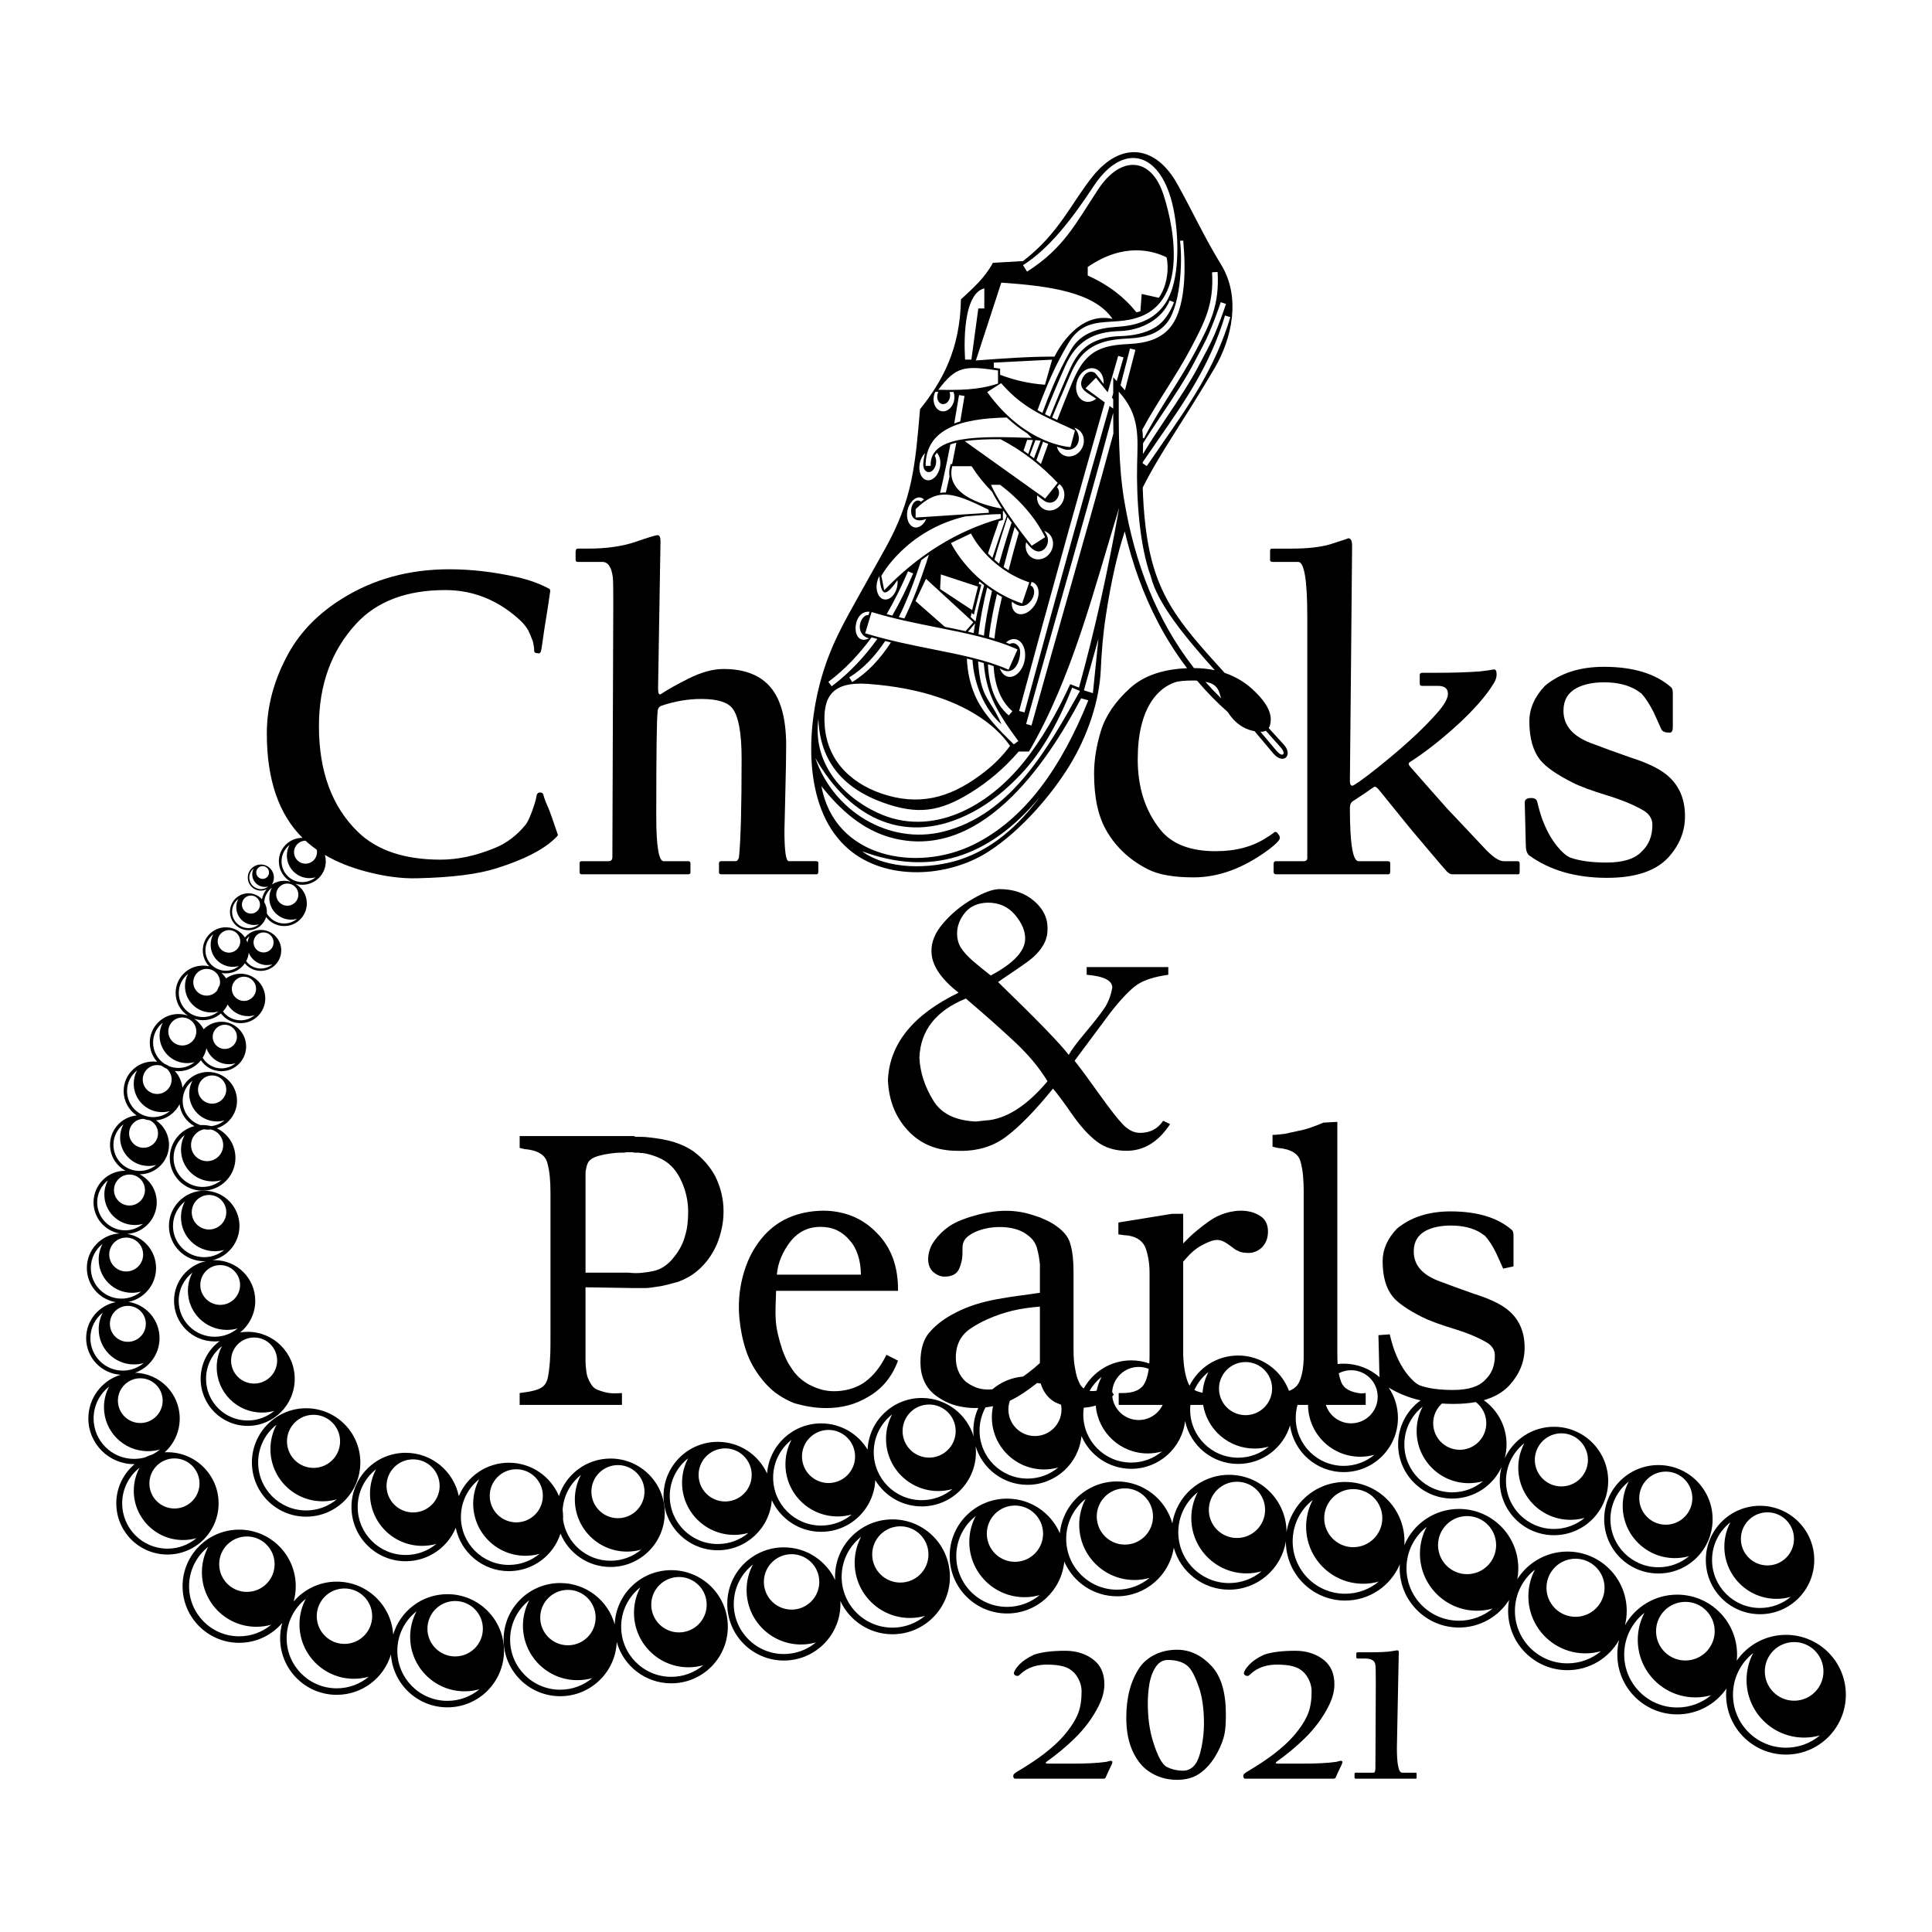
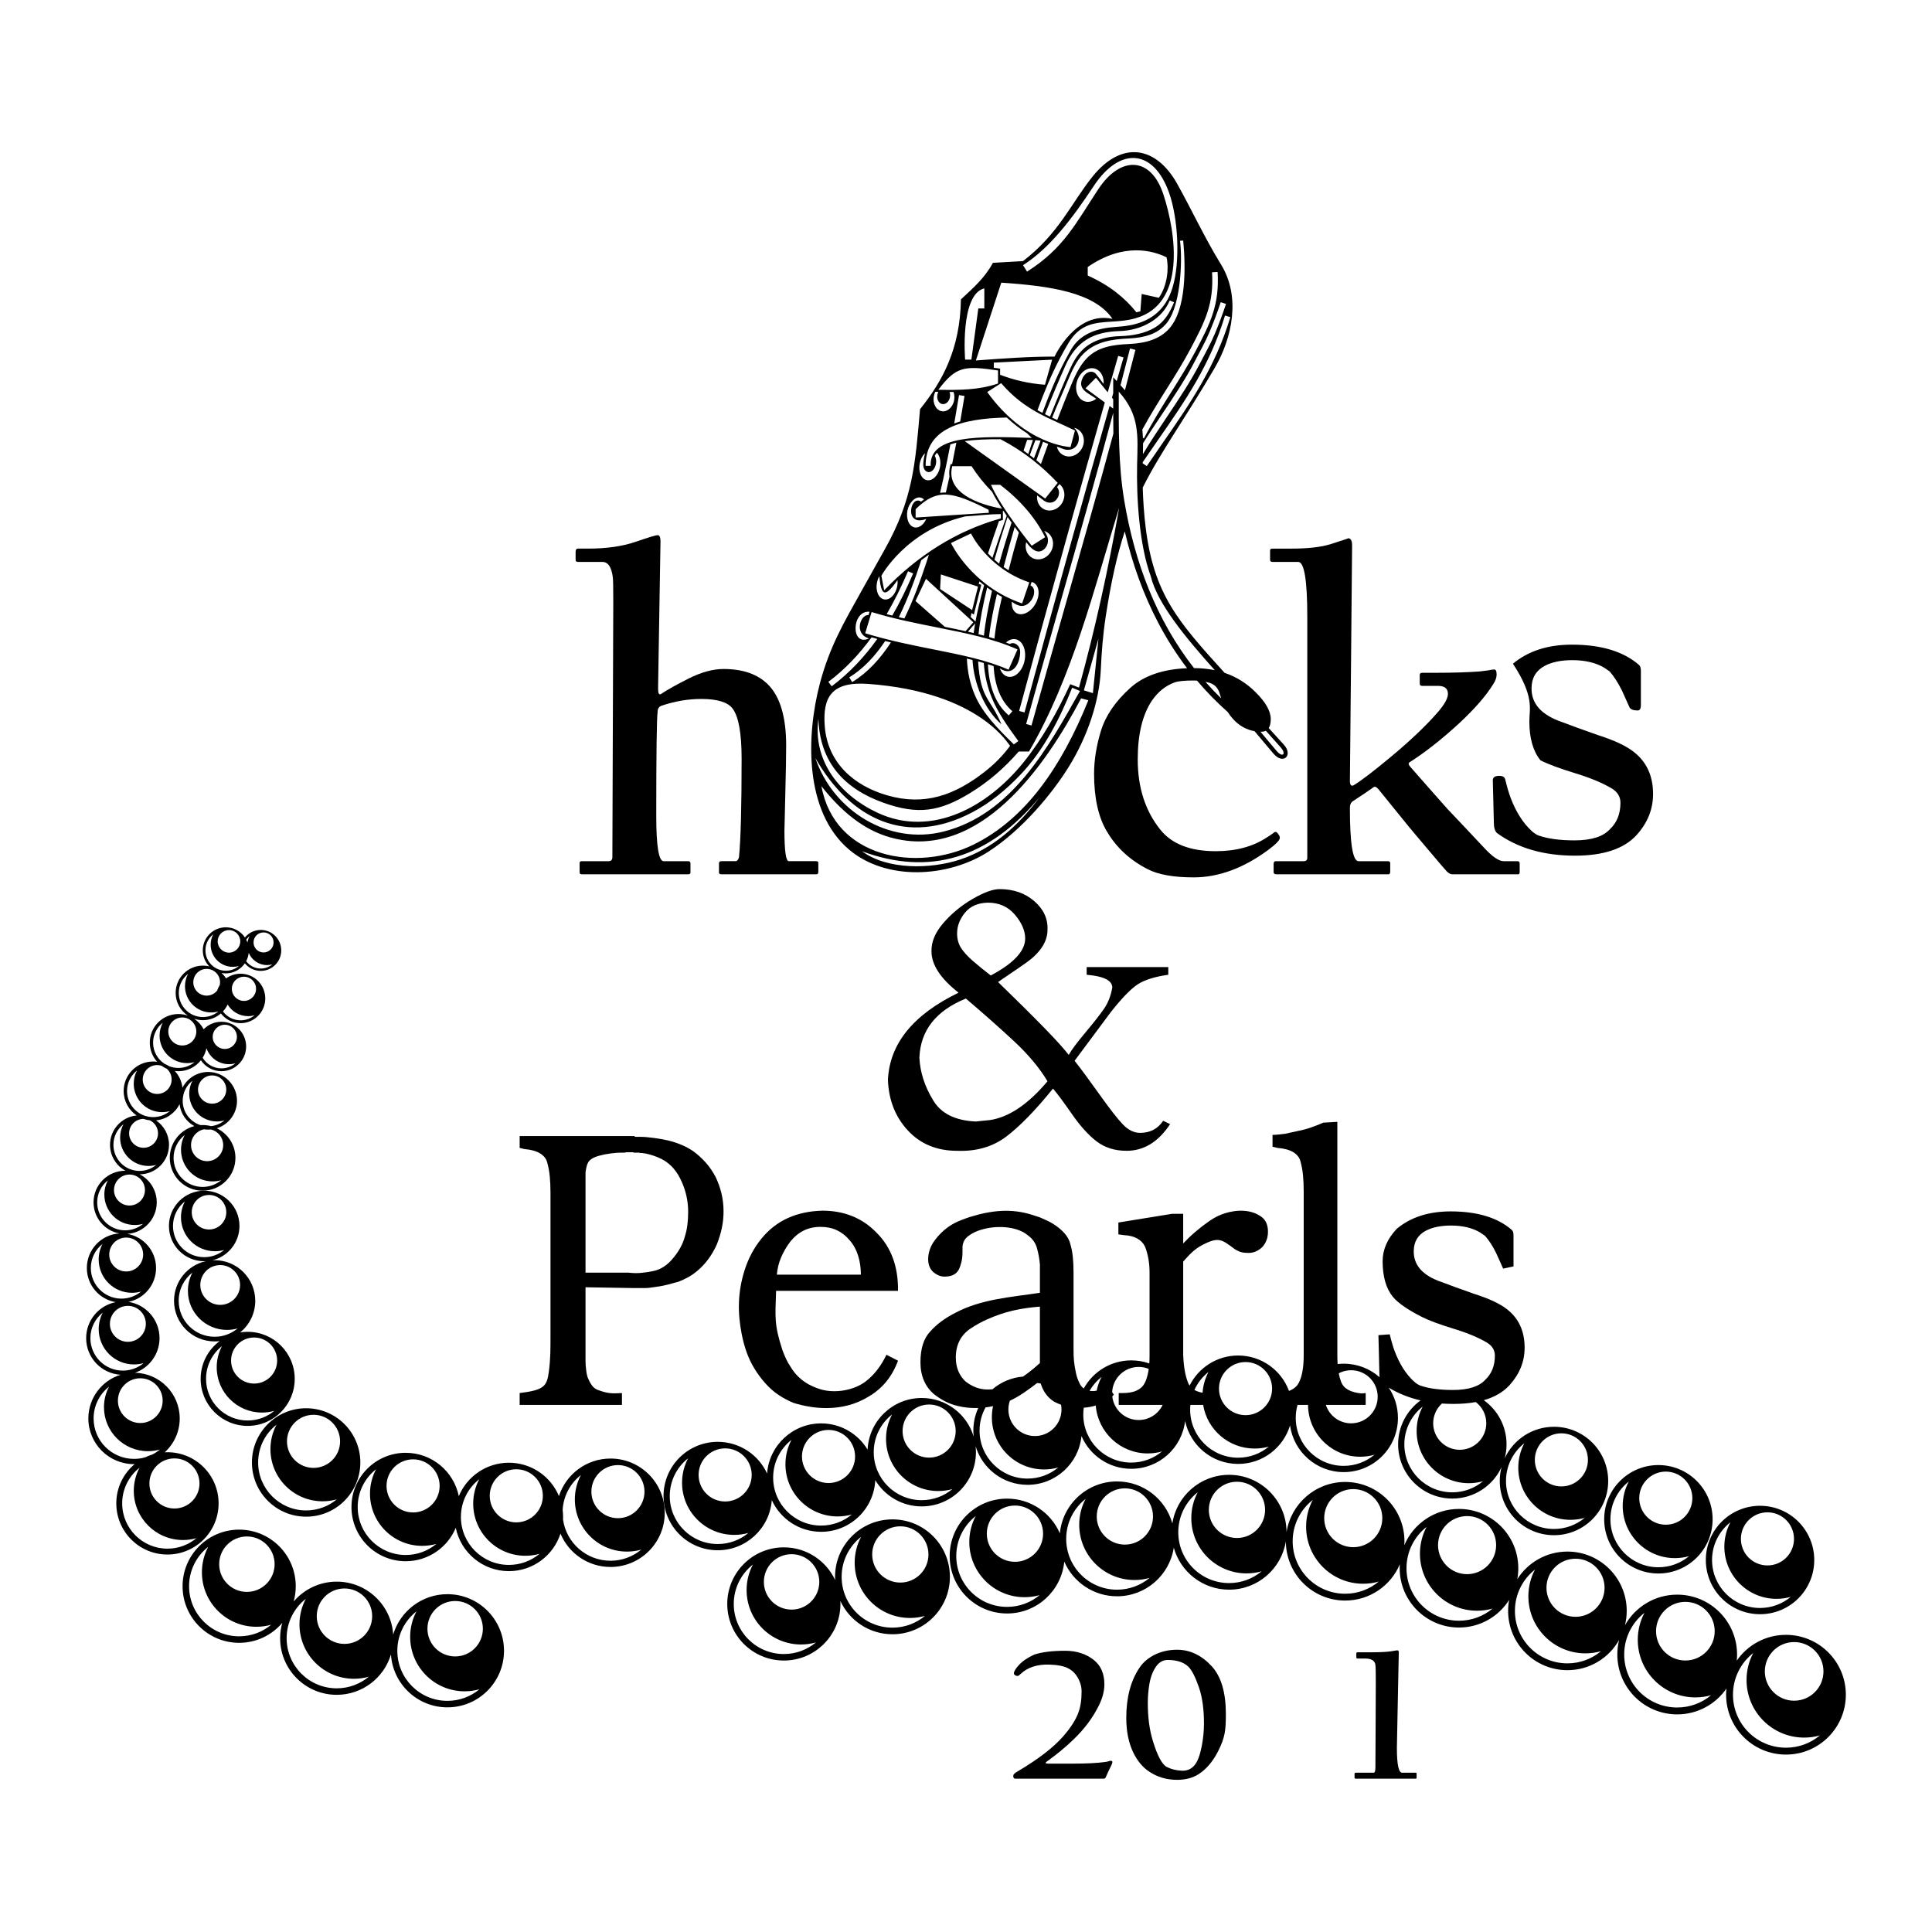
<svg xmlns="http://www.w3.org/2000/svg" version="1.1" id="Layer_1" x="0px" y="0px" width="576px" height="576px" viewBox="0 0 576 576" enable-background="new 0 0 576 576" xml:space="preserve">
  <path fill-rule="evenodd" clip-rule="evenodd" d="M307.954,131.191l-1.387,4.159l-0.621-0.448l-0.789-0.552l1.073-3.217l1.34,0.046  L307.954,131.191z M327.251,110.278c1.264,0.821,1.896,2.454,1.784,4.194c-0.492-0.612-2.201-3.033-2.665-3.334  c-1.161-0.754-2.743-0.115-3.534,1.427c-1.82,3.548,1.633,4.586,3.988,6.312c-1.297,1.034-2.909,1.262-4.199,0.424  c-1.876-1.218-2.361-4.225-1.083-6.717C322.819,110.093,325.375,109.06,327.251,110.278z M309.922,237.704  c-6.405,8.624-14.079,15.4-23.733,18.572c-8.758,2.878-21.626,3.107-29.194-2.487C277.121,261.26,294.776,255.968,309.922,237.704z   M261.556,190.489c-3.803,5.321-8.251,10.102-13.599,14.125l-0.992-1.323c5.034-3.785,9.175-8.209,12.892-13.274L261.556,190.489z   M259.058,190.342c-5.493,2.587-5.191-8.474,0.18-7.952l-0.295,0.973C256.548,183.142,254.468,188.922,259.058,190.342z   M301.15,222.351c-2.19,2.983-4.716,5.517-7.671,7.814c-8.819,6.858-17.755,10.178-28.92,6.971  c-10.011-2.877-17.837-9.729-18.673-20.657c-0.669-8.704,2.104-13.345,12.869-12.587C292.584,206.35,300.87,222.444,301.15,222.351z   M321.984,206.009c-9.435,16.762-20.361,36.798-40.702,41.919c-16.286,4.099-32.894-6.175-38.196-21.929  c10.48,18.352,27.275,26.47,46.828,16.162c5.406-2.85,10.121-6.787,14.291-11.164c7.085-7.44,11.866-16.975,15.445-25.961  L321.984,206.009z M265.613,191.53c-3.126,4.806-6.903,8.993-11.549,11.83l-0.862-1.414c4.257-2.599,7.767-6.425,10.706-10.839  L265.613,191.53z M293.295,197.665c0.327,4.047,1.137,7.366,2.453,10.512c1.721,4.111,4.324,7.962,7.854,12.764l-1.336,0.98  c-4.92-4.773-9.311-9.345-11.57-14.565c-1.455-3.362-2.265-6.964-2.435-11.009l1.663,0.406l0.017,0.004  c0.378,6.795,3.423,14.673,8.63,19.2c-3.389-8.102-6.189-7.253-6.969-18.767C292.172,197.343,292.737,197.502,293.295,197.665z   M296.221,198.589c0.339,5.394,1.884,10.256,5.603,13.447l-1.077,1.259c-4.273-3.665-5.931-9.21-6.209-15.254  C295.106,198.217,295.667,198.399,296.221,198.589z M284.286,116.857c0.338,0.94,0.362,2.08-0.009,3.164  c-0.701,2.045-2.539,3.119-4.108,2.396c-1.569-0.723-2.273-2.967-1.574-5.012c0.071-0.207,0.154-0.404,0.247-0.591l0.92,0.014  c-0.068,0.13-0.129,0.27-0.18,0.418c-0.433,1.266,0.003,2.655,0.974,3.103c0.971,0.447,2.109-0.218,2.543-1.484  c0.235-0.689,0.214-1.413-0.011-2.004C283.487,116.863,283.887,116.861,284.286,116.857z M287.558,118.049  c-0.41,2.538-0.835,5.072-1.278,7.597c-0.618,0.186-1.214,0.389-1.788,0.609c0.499-2.813,0.974-5.636,1.431-8.466L287.558,118.049z   M274.417,149.444c-3.197-1.724-4.828,7.779,1.735,5.269c-0.89,2.05-2.652,3.076-4.082,2.305c-1.527-0.823-2.099-3.377-1.279-5.706  c0.654-1.856,2.771-4.109,4.693-2.416c-0.295,0.204-0.593,0.423-0.893,0.659C274.535,149.514,274.477,149.477,274.417,149.444z   M289.481,159.044c0.014,0.03,4.901,10.357,17.383,14.581l-2.127,6.279c-15.121-5.116-21.205-17.968-21.223-18.005L289.481,159.044z   M267.234,175.755c-0.82,2.328-2.722,3.549-4.248,2.727c-1.527-0.823-2.099-3.377-1.279-5.706c0.126-0.357,0.277-0.688,0.448-0.986  c0.558,5.342,1.366,7.003,5.419,1.157C267.67,173.833,267.566,174.813,267.234,175.755z M340.379,87.644l-0.393,5.182  c-0.378,0.111-0.772,0.203-1.181,0.275c-3.477-4.36-8.15-8.097-14.512-10.957v-2.543c10.748-7.414,19.474-4.872,23.5-2.883  c0.72,3.014,0.319,8.277-2.298,12.063L340.379,87.644z M307.589,130.558c-15.379-0.531-30.557-0.938-30.125,8.327h-1.505  c0.004-10.96,10.215-14.119,24.186-14.405c2.085,1.947,4.144,3.493,6.096,4.72L307.589,130.558z M290.731,185.851  c-0.173,0.99-0.322,1.952-0.441,2.882l-1.623-0.378l0.023-0.171l1.961-2.242L290.731,185.851z M315.341,143.97l-3.736,4.67  l-23.986-17.126c3.115-0.457,6.774-0.585,10.676-0.564C305.223,134.552,310.675,139.029,315.341,143.97z M324.473,208.777  c-8.058,19.981-18.806,35.451-34.257,43.044c-16.948,8.326-41.409,4.049-45.321-17.444c5.89,7.507,12.549,13.039,20.489,15.275  c26.577,7.485,46.421-21.44,56.932-41.453L324.473,208.777z M303.358,193.616l-2.672,6.046c-6.536-2.902-14.251-4.437-22.523-6.082  c-6.399-1.273-13.125-2.611-20.221-4.776l1.919-6.331c6.6,2.014,13.248,3.336,19.572,4.594  C288.034,188.777,296.055,190.373,303.358,193.616z M279.315,134.975c1.058,1.099,1.373,3.252,0.673,5.241  c-0.82,2.328-2.722,3.549-4.248,2.727c-1.526-0.823-2.099-3.377-1.279-5.706c0.312-0.886,0.78-1.611,1.325-2.125  c-0.208,0.811-0.518,2.24-0.531,3.319c-0.031,2.722,2.639,3.267,3.623,0.47c0.382-1.084,0.276-2.248-0.202-2.975  C278.852,135.587,279.066,135.27,279.315,134.975z M283.297,138.835c-0.303,1.178-0.361,2.256-0.225,3.246l-0.262,1.189  c-0.265,1.193-0.537,2.383-0.815,3.569c-0.589-0.016-1.161,0.015-1.721,0.093c0.316-1.336,0.622-2.676,0.921-4.019  c0.767-3.452,1.48-6.928,2.149-10.422c0.558-0.19,1.153-0.359,1.781-0.508c-0.405,2.134-0.825,4.261-1.263,6.382h-0.443  L283.297,138.835z M295.745,146.593c0.823,1.596,1.865,3.326,2.984,5.046c-3.537-0.597-17.183-3.513-14.831-12.651h5.76  C291.374,141.679,293.409,144.211,295.745,146.593z M315.853,144.322c1.536,1.193,1.955,3.508,0.899,5.456  c-1.163,2.143-3.671,3.032-5.603,1.984c-1.436-0.778-2.149-2.408-1.944-4.072l2.021,1.564c1.448,1.034,3.217,0.79,4.154-0.938  c0.577-1.064,0.443-2.305-0.25-3.089l0.695-0.869L315.853,144.322z M294.816,152.879l-21.833,1.417v-2.491  c6.48-6.331,10.863-5.293,21.736,0.174L294.816,152.879z M298.375,154.555c-13.298,3.724-24.789,11.063-34.767,21.43l-0.842-4.315  c0,0,7.283-13.53,25.024-17.713c4.547-0.295,6.956-0.671,10.585-0.686V154.555z M308.135,180.895  c-1.729,2.254-4.245,2.911-5.62,1.467c-0.675-0.708-0.95-1.79-0.851-2.975c1.815,1.414,3.895,2.065,5.727-0.325  c1.07-1.397,1.246-3.252,0.394-4.146c-0.167-0.176-0.361-0.301-0.574-0.378l0.242-0.713l0.109-0.322  c0.455,0.107,0.868,0.336,1.21,0.696C310.148,175.642,309.863,178.641,308.135,180.895z M272.246,170.967  c-1.872,4.353-3.918,8.565-6.227,12.562l-1.667-0.428c2.364-4.051,4.456-8.342,6.369-12.789L272.246,170.967z M276.163,167.767  c-1.735,5.259-3.828,11.091-6.535,16.621l-1.659-0.385c2.746-5.543,4.865-11.442,6.619-16.755l0.082-0.247  c0.749-0.56,1.506-1.105,2.27-1.634C276.685,166.169,276.426,166.969,276.163,167.767z M276.07,172.561l14.115,12.972l-2.312,2.642  c-2.021-0.45-4.082-0.872-6.179-1.292l-8.757-7.694L276.07,172.561z M291.574,174.886l-1.747,7.008l-9.533-6.282  c0-1.159,0.208-3.2,0.208-4.359L291.574,174.886z M293.404,174.484c-1.07,3.809-1.96,7.46-2.571,10.8l-0.227-0.208l-1.209-1.111  l0.244-1.202l0.708,0.465l0.283-1.136l1.747-7.008l0.185-0.745l-0.734-0.241l-0.034-0.011l0.21-0.743  C292.453,173.727,292.919,174.107,293.404,174.484z M295.755,176.178c-1.182,4.965-2.029,9.501-2.406,13.329l-1.313-0.344  l-0.305-0.078c0.415-4.018,1.319-8.758,2.568-13.925C294.769,175.505,295.254,175.845,295.755,176.178z M298.734,177.966  c-0.891,3.788-1.789,8.107-2.257,12.441c-0.534-0.165-1.072-0.324-1.612-0.479c0.505-4.503,1.45-8.951,2.369-12.816  C297.72,177.403,298.22,177.688,298.734,177.966z M305.164,198.046c-1.034,2.936-3.433,4.476-5.357,3.439  c-0.794-0.428-1.383-1.228-1.729-2.226c3.875,2.634,5.95-1.361,6.067-4.71c0.038-1.062-0.311-2.04-1.378-2.614  c-0.547-0.294-1.155-0.253-1.715,0.054l-1.133-0.426c1.109-1.017,2.459-1.343,3.633-0.71  C305.476,191.889,306.197,195.11,305.164,198.046z M327.489,190.407l-1.66,16.241l-2.679-0.831L327.489,190.407z M363.585,206.651  c0.153,0.539,0.318,1.059,0.496,1.562c-1.637-1.591-3.199-3.231-4.688-4.918l0.628,0.13  C361.87,203.808,363.066,204.891,363.585,206.651z M335.387,116.357c-0.2-0.235-0.405-0.47-0.619-0.707l-0.706-0.78  c0.958-3.65,1.904-7.309,2.837-10.975l1.609,0.408C337.483,108.328,336.442,112.345,335.387,116.357z M349.164,116.935  c-2.762,4.391-5.569,8.853-8.113,13.767l-0.303-0.156c-0.035-0.831-0.094-1.648-0.188-2.454c2.3-4.245,4.77-8.17,7.203-12.038  c2.519-4.005,5.003-7.953,7.215-12.131c4.27-8.074,6.953-13.286,6.382-22.741l1.654-0.097c0.592,9.792-2.147,15.247-6.57,23.61  C354.209,108.915,351.705,112.896,349.164,116.935z M347.832,124.397c-2.466,3.681-4.911,7.333-7.036,10.924l-0.043-0.025  c0.026-1.08,0.043-2.128,0.034-3.151c1.772-2.848,3.715-5.749,5.67-8.668c3.543-5.29,7.128-10.644,9.817-15.879  c1.444-2.812,3.074-5.619,4.316-8.576c1.241-2.955,2.361-5.931,3.356-8.928l1.571,0.519c-1.026,3.09-2.159,6.107-3.396,9.051  c-1.237,2.944-2.887,5.788-4.375,8.686C355.004,113.686,351.397,119.073,347.832,124.397z M346.535,132.219  c-1.542,2.225-3.12,4.501-4.638,6.74l-1.221-0.827l0.009-0.331c1.57-2.313,3.045-4.441,4.487-6.522  c8.233-11.876,15.574-22.392,20.049-37.206l1.589,0.48C362.265,109.603,354.851,120.224,346.535,132.219z M377.392,217.857  l4.408,4.938c1.809,2.024,0.599,3.214-1.228,1.044l-4.788-5.686l0.23,0.003C376.549,218.155,377.009,218.056,377.392,217.857z   M289.607,107.214h-1.868c0,0-1.596-19.38,5.722-21.249v5.993h-1.79L289.607,107.214z M297.544,114.341  c-5.84,2.005-11.817,1.96-17.798,1.868c5.322-7.033,7.724-7.219,17.798-5.759V114.341z M310.245,131.38  c-0.658,1.719-1.32,3.474-1.982,5.256c-0.451-0.354-0.778-0.606-1.244-0.952c0.551-1.479,1.13-3.021,1.678-4.457L310.245,131.38z   M312.51,132.33c-0.737,1.999-1.459,4.003-2.167,6.01c-0.446-0.381-0.899-0.758-1.359-1.13c0.651-1.836,1.314-3.671,1.989-5.503  C311.505,131.938,312.017,132.145,312.51,132.33z M314.397,106.326c-6.673-0.06-14.972,0.505-23.454,1.142l7.576-23.194  c14.534,0.961,27.788,2.89,33.158,10.793C320.676,92.627,314.397,106.326,314.397,106.326z M311.545,114.703  c-4.729-0.341-9.176-1.361-13.378-2.97v-1.284v-0.538l-0.535-0.078l-1.344-0.19v-1.529l17.385-0.883L311.545,114.703z   M317.46,107.61c-2.605,4.99-4.744,10.188-6.681,15.479c-0.49-0.256-0.98-0.52-1.469-0.797c1.935-5.267,4.076-10.45,6.685-15.447  c0.406-0.778,0.814-1.535,1.223-2.267c0.421-0.754,0.854-1.503,1.297-2.242c3.511-5.865,7.907-6.137,12.923-6.446  c2.437-0.15,4.825-0.324,7.167-1.031c15.029-4.286,12.088-25.145,8.246-36.889c-3.713-11.345-12.792-11.607-19.421-1.552  c-6.77,10.26-10.266,17.599-21.229,24.565l-1.2-1.92c3.936-2.502,7.58-5.941,11.038-9.965c3.489-4.061,6.788-8.708,10.009-13.589  c7.841-11.888,17.846-11.089,22.479,1.901c2.69,7.54,3.44,20.444,1.055,28.308c-0.494,1.63-1.159,3.144-2.03,4.507  c-2.151,3.364-5.525,5.785-10.653,6.75c-1.479,0.279-2.908,0.406-4.288,0.5c-5.291,0.351-10.464,1.882-13.273,6.724l-0.673,1.182  C318.242,106.138,317.84,106.882,317.46,107.61z M319.117,109.765c-1.754,3.925-3.846,8.882-6.07,14.452  c-0.497-0.237-0.994-0.48-1.49-0.73c2.216-5.546,4.3-10.484,6.049-14.397c1.669-3.734,3.781-6.278,6.466-7.923  c2.672-1.636,5.881-2.361,9.764-2.466c3.224-0.087,6.525-0.992,9.285-2.689c2.464-1.517,4.489-3.667,5.621-6.43l1.289,0.53  c-1.276,3.114-2.849,5.781-5.594,7.47c-3.005,1.849-6.941,2.533-10.456,2.628c-3.591,0.098-6.64,0.897-9.047,2.372  C322.54,104.046,320.642,106.353,319.117,109.765z M319.436,114.58c-1.451,3.535-2.866,7.079-4.239,10.634l-1.508-0.694  c1.365-3.53,2.987-6.994,4.431-10.511c1.541-3.752,2.896-6.525,4.832-8.482c3.645-3.683,8.53-4.396,13.599-4.621  c5.054-0.224,8.443-1.518,10.671-3.91c4.778-4.552,5.385-18.991,4.588-25.222l0.947-0.051c0.715,7.468,1.068,20.615-4.322,26.402  c-2.535,2.723-6.289,4.19-11.813,4.435c-4.849,0.216-9.484,0.832-12.841,4.499C322.161,108.828,320.798,111.264,319.436,114.58z   M320.481,128.351l-1.324,4.94c0,0-13.362-0.477-24.828-16.408l4.151-2.647C305.695,122.62,313.114,124.702,320.481,128.351z   M322.556,133.671c-1.163,2.143-3.671,3.032-5.603,1.984c-0.968-0.525-1.607-1.436-1.859-2.483c0.962,0.265,1.92,0.767,2.564,0.876  c3.893,0.662,5.286-3.948,2.595-6.5c0.311,0.072,0.617,0.186,0.909,0.344C323.094,128.941,323.718,131.528,322.556,133.671z   M300.15,153.764c-1.469,4.13-2.934,8.373-4.275,12.552c-0.47-0.441-0.908-0.88-1.316-1.312c1.042-3.215,2.15-6.456,3.272-9.648  l0.712-0.203l0.455-0.127v-0.471v-1.816v-0.428l0.192,0.029L300.15,153.764z M311.592,160.159l-3.995,2.543  c0,0-9.184-11.26-12.141-18.162h2.75C304.266,149.19,308.713,154.401,311.592,160.159z M311.972,158.573  c1.933,1.048,2.556,3.635,1.394,5.779c-1.163,2.143-3.671,3.032-5.603,1.984c-1.621-0.879-2.32-2.84-1.819-4.714  c0.906,1.154,1.447,1.881,2.581,2.496c2.28,1.236,4.496-1.57,3.781-3.942c-0.193-0.64-0.555-1.259-1-1.882  C311.533,158.363,311.756,158.457,311.972,158.573z M300.108,160.472c-0.792,2.566-1.541,5.097-2.234,7.569  c-0.489-0.386-0.952-0.778-1.39-1.168c0.639-2.257,1.323-4.559,2.042-6.888c0.599-1.941,1.224-3.902,1.867-5.868  c0.398,0.576,0.796,1.142,1.19,1.693C301.078,157.372,300.586,158.928,300.108,160.472z M303.755,158.771  c-1.087,3.735-2.112,7.486-3.066,11.252c-0.508-0.316-0.995-0.64-1.463-0.971c1.022-4.003,2.122-7.986,3.291-11.951L303.755,158.771  z M319.919,159.606c-4.88,17.515-9.701,35.12-14.475,52.791l-1.602-0.428c4.713-17.452,9.532-35.042,14.481-52.804  c3.626-13.014,7.311-26.072,11.06-39.181l-5.752-4.219l3.113-3.152l3.501,4.359l3.13-10.872l1.589,0.46l-2.034,7.059l-1.04-1.15  l-0.003,4.29l0,0.494l-0.372,1.298l0.371,0.462v0.255l-0.002,2.549l-1.077-0.79C327.129,133.891,323.501,146.751,319.919,159.606z   M331.936,129.279c-4.51,16.656-9.219,33.222-13.926,49.786c-3.537,12.447-7.076,24.896-10.487,37.231l-1.596-0.442  c3.471-12.548,6.98-24.892,10.488-37.236c5.243-18.45,10.486-36.9,15.47-55.531C331.888,125.149,331.9,127.214,331.936,129.279z   M333.66,151.36c-3.173,18.143-7.312,36.811-11.977,53.637l-2.605-1.021c-3.856,8.29-8.249,16.254-14,23.39  c-10.34,12.831-27.088,22.605-43.508,14.92c-10.975-5.137-19.313-15.247-17.572-27.987c0.415,13.014,7.769,20.887,19.426,25.04  c10.336,3.684,16.806,2.59,25.756-2.879c5.472-3.342,10.297-7.506,14.541-12.405h3.061  C319.731,201.863,326.103,175.878,333.66,151.36z M362.172,199.81c-1.948-0.409-4.014-0.618-6.196-0.626  c-11.208-14.324-17.737-31.557-20.82-50.078c-1.775-10.658-1.613-21.567-1.613-32.347c6.359,7.031,5.663,13.313,5.47,21.815  c-0.222,9.809,0.65,23.905,4.062,33.202C345.049,179.955,353.439,190.048,362.172,199.81z M367.758,214.523  c1.795,1.902,3.885,3.061,6.269,3.467l5.596,6.646c2.963,3.518,6.026,0.541,3.113-2.655l-4.482-4.919  c0.401-0.623,0.602-1.512,0.602-2.675c0-2.369-1.511-5.031-4.489-7.985c-2.65-2.675-5.74-4.609-9.267-5.797  c-13.917-15.343-21.098-23.416-23.551-43.473c-0.484-3.96-0.752-7.997-0.859-11.762c5.271-10.566,12.146-19.782,21.412-35.592  c5.343-9.116,7.83-21.318,1.946-30.896c-4.915-8.005-8.595-16.02-13.026-23.979c-6.418-11.529-16.642-12.961-25.224-2.351  c-6.274,7.757-10.077,17.098-20.806,25.291l-8.977,0.518c-2.417,4.544-6.04,7.642-9.529,10.901  c-0.237,14.906-5.58,24.486-12.192,32.74c-1.416,16.625-2.215,26.937-10.404,41.591l-7.029,12.573  c-5.353,9.575-9.549,16.719-12.418,27.579c-4.13,15.634-4.664,38.173,8.637,49.499c11.128,9.477,29.547,8.43,41.606,0.664  c9.804-6.312,18.968-17.099,24.255-25.785c5.185-8.519,8.825-18.857,9.25-28.543c0.225-5.098,0.631-10.33,1.48-15.882  c1.595-10.458,3.442-18.477,5.66-25.259c2.246,9.56,5.504,18.699,9.953,27.185c2.493,4.754,5.359,9.3,8.628,13.596  c-7.295,0.291-12.964,2.264-16.991,5.917c-4.376,3.97-7.264,8.188-8.662,12.655c-1.376,4.467-2.076,8.775-2.076,12.926  c0,7.219,1.286,12.949,3.835,17.19c2.82,4.783,6.858,8.527,12.159,11.234c3.158,1.624,7.737,2.436,13.67,2.436  c7.49,0,14.934-2.752,22.355-8.256c2.233-1.67,3.361-2.843,3.361-3.497c0-0.451-0.18-0.857-0.519-1.195  c-0.406-0.699-0.88-0.79-1.399-0.271c-0.789,0.564-1.443,1.015-1.985,1.331c-4.151,2.73-9.204,4.083-15.204,4.083  c-7.58,0-13.084-2.121-16.513-6.407c-4.489-5.594-6.745-12.565-6.745-20.957c0-7.444,1.399-13.242,4.173-17.437  c1.85-2.729,4.151-4.579,6.925-5.549c1.015-0.361,2.91-0.541,5.684-0.541c0.275,0,0.575,0.012,0.9,0.039  c2.785,3.292,5.83,6.42,9.151,9.362C366.555,213.104,367.131,213.85,367.758,214.523z" />
  <path fill-rule="evenodd" clip-rule="evenodd" d="M389.751,183.866v71.893c0,0.654-0.361,0.993-1.105,0.993h-8.279  c-0.428,0-0.654,0.271-0.654,0.789V260c0,0.429,0.271,0.654,0.79,0.654h33.454c0.338,0,0.518-0.271,0.518-0.789v-2.572  c0-0.361-0.27-0.541-0.789-0.541h-8.662c-1.715,0-2.572-5.279-2.572-15.858c0-1.015,0.316-1.692,0.925-2.053  c2.504-1.624,4.557-3.023,6.136-4.15c0.406-0.316,0.925-0.045,1.602,0.789c3.113,3.835,6.046,7.444,8.775,10.828  c0.271,0.361,2.188,2.617,5.73,6.813c3.542,4.196,5.459,6.429,5.775,6.745c0.586,0.519,1.082,0.789,1.534,0.789h19.761  c0.248,0,0.384-0.271,0.384-0.789v-2.459c0-0.158-0.045-0.316-0.135-0.451c-0.09-0.135-0.293-0.203-0.654-0.203h-3.97  c-1.444,0-3.429-1.354-5.956-4.106c-3.857-4.128-7.489-7.963-10.828-11.482c-3.925-4.422-7.579-8.55-10.963-12.43  c-0.677-0.699-0.767-1.218-0.271-1.511c4.579-2.91,9.52-6.79,14.798-11.64c4.579-4.286,7.963-8.144,10.106-11.64  c0.677-1.015,0.993-1.963,0.993-2.843c0-1.015-0.226-1.511-0.722-1.511c-0.316,0-0.902,0.09-1.782,0.27  c-1.06,0.135-1.895,0.226-2.504,0.316c-3.654,0.271-7.963,0.406-12.903,0.406h-4.286c-0.474,0-0.722,0.226-0.722,0.654v2.572  c0,0.452,0.248,0.677,0.722,0.677h4.692c1.85,0,2.842,0.677,2.978,2.053c0.18,1.399-0.902,3.429-3.249,6.068  c-3.564,4.061-8.301,8.527-14.211,13.422c-4.918,4.082-8.504,6.813-10.692,8.12c-0.7,0.316-1.06-0.158-1.06-1.376l0.338-35.236  c0.203-23.122,0.316-34.762,0.316-34.897c0-1.444-0.384-2.166-1.173-2.166c0.203,0-1.556,0.587-5.301,1.782  c-2.91,0.88-6.79,1.308-11.618,1.308h-5.572c-0.384,0-0.609,0.068-0.677,0.18c-0.068,0.09-0.113,0.27-0.113,0.496v2.707  c0,0.383,0.271,0.586,0.789,0.586h7.602C388.849,167.535,389.751,172.971,389.751,183.866" />
-   <path fill-rule="evenodd" clip-rule="evenodd" d="M455.956,215.065c0,5.008,1.105,8.888,3.316,11.617  c1.67,2.031,4.85,4.241,9.52,6.61c2.279,1.15,5.73,2.436,10.309,3.835c4.399,1.331,8.053,2.842,10.964,4.557  c1.714,1.06,2.571,2.481,2.571,4.241c0,3.294-1.038,5.91-3.091,7.851c-2.03,2.256-5.572,3.383-10.58,3.383  c-4.331,0-7.85-0.473-10.579-1.398c-0.699-0.226-1.444-0.699-2.256-1.444c-2.549-2.346-4.647-5.639-6.271-9.926  c-0.519-1.444-1.06-3.248-1.579-5.414c-0.18-0.699-0.767-1.06-1.782-1.06c-1.286,0-1.918,0.452-1.918,1.331  c0,0.248,0.045,2.323,0.158,6.204c0.113,3.88,0.158,6.068,0.158,6.542c0,1.376,0.316,2.368,0.925,2.978  c6.181,4.489,13.941,6.745,23.28,6.745c8.459,0,14.55-2.031,18.295-6.091c3.316-3.654,4.963-7.738,4.963-12.294  c0-5.414-1.94-9.61-5.82-12.61c-2.324-1.805-5.888-3.451-10.647-4.963c-4.399-1.534-7.918-2.82-10.557-3.835  c-6.271-2.12-9.317-5.527-9.204-10.241c0.045-3.001,1.353-5.166,3.902-6.542c2.165-1.15,4.918-1.715,8.257-1.715  c3.835,0,7.038,0.767,9.587,2.301c0.722,0.496,1.218,0.857,1.534,1.061c1.218,1.376,2.436,3.248,3.632,5.617  c0.744,1.692,1.511,3.384,2.301,5.098c0.316,0.609,1.128,0.925,2.459,0.925c0.609,0,0.925-0.541,0.925-1.647v-10.128  c0-0.88-0.181-1.466-0.541-1.782c-4.625-4.038-11.302-6.068-20.009-6.068c-7.196,0-13.061,1.895-17.595,5.685  C457.512,207.733,455.956,211.275,455.956,215.065" />
-   <path fill-rule="evenodd" clip-rule="evenodd" d="M70.443,270.478c0,2.924,2.371,5.295,5.295,5.295c0.501,0,0.986-0.07,1.445-0.199  c-0.845,0.704-1.931,1.128-3.117,1.128c-2.691,0-4.871-2.181-4.871-4.871c0-1.555,0.729-2.94,1.863-3.831  C70.665,268.739,70.443,269.582,70.443,270.478 M85.655,263.42c1.825,0,3.305,1.479,3.305,3.305c0,1.825-1.479,3.305-3.305,3.305  c-1.825,0-3.304-1.48-3.304-3.305C82.35,264.899,83.83,263.42,85.655,263.42z M78.3,258.217c1.053,0,1.906,0.853,1.906,1.906  c0,1.053-0.853,1.906-1.906,1.906c-1.053,0-1.906-0.853-1.906-1.906C76.393,259.07,77.247,258.217,78.3,258.217z M77.513,269.686  c0,1.489-1.207,2.695-2.696,2.695c-1.488,0-2.695-1.207-2.695-2.695c0-1.488,1.207-2.695,2.695-2.695  C76.306,266.991,77.513,268.198,77.513,269.686z M81.045,264.655c-0.481,0.907-0.754,1.941-0.754,3.04  c0,3.586,2.907,6.492,6.492,6.492c0.614,0,1.208-0.085,1.772-0.245c-1.036,0.863-2.368,1.382-3.821,1.382  c-2.22,0-4.156-1.21-5.185-3.008c0.014-0.16,0.022-0.322,0.022-0.487c0-1.044-0.291-2.021-0.796-2.853  C78.881,267.224,79.746,265.676,81.045,264.655z M94.431,253.328c0.053,0.239,0.081,0.487,0.081,0.742  c0,1.892-1.534,3.426-3.426,3.426c-1.893,0-3.427-1.534-3.427-3.426c0-1.892,1.532-3.425,3.424-3.427  C92.12,251.595,93.236,252.49,94.431,253.328z M78.95,264.427c0.354,0,0.697-0.05,1.022-0.141c-0.598,0.498-1.366,0.797-2.204,0.797  c-1.903,0-3.444-1.542-3.444-3.444c0-1.1,0.515-2.079,1.317-2.709c-0.278,0.523-0.435,1.12-0.435,1.753  C75.206,262.75,76.882,264.427,78.95,264.427z M86.306,251.925c-0.499,0.941-0.782,2.013-0.782,3.152  c0,3.718,3.013,6.732,6.731,6.732c0.637,0,1.253-0.089,1.837-0.254c-1.073,0.895-2.455,1.433-3.962,1.433  c-3.42,0-6.192-2.772-6.192-6.192C83.938,254.819,84.863,253.059,86.306,251.925z M164.028,176.332  c0.023-0.406-0.045-0.677-0.27-0.79c-2.91-1.557-6.181-2.73-9.791-3.519c-6.858-1.534-13.535-2.301-20.009-2.301  c-11.911,0-22.513,2.888-31.807,8.662c-7.128,4.399-12.497,9.858-16.129,16.377c-4.308,7.805-6.474,15.768-6.474,23.934  c0,13.715,3.55,24.09,10.648,31.104l-0.066-0.001c-3.864,0-6.996,3.132-6.996,6.996c0,2.621,1.442,4.907,3.576,6.105  c-0.625-0.192-1.289-0.295-1.977-0.295c-1.345,0-2.598,0.393-3.65,1.072c0.366-0.593,0.577-1.291,0.577-2.039  c0-2.149-1.742-3.891-3.891-3.891c-2.149,0-3.892,1.742-3.892,3.891c0,2.149,1.742,3.892,3.892,3.892  c0.607,0,1.18-0.139,1.692-0.387c-0.673,0.842-1.148,1.848-1.356,2.948c-1.005-1.085-2.442-1.765-4.038-1.765  c-3.039,0-5.503,2.464-5.503,5.503c0,3.039,2.464,5.503,5.503,5.503c2.491,0,4.595-1.656,5.273-3.927  c1.231,1.635,3.189,2.693,5.393,2.693c3.726,0,6.747-3.021,6.747-6.747c0-2.519-1.38-4.716-3.425-5.874  c0.656,0.203,1.353,0.313,2.075,0.313c3.864,0,6.996-3.133,6.996-6.996c0-0.66-0.091-1.299-0.263-1.905  c3.472,2.045,7.506,3.682,12.1,4.907c5.549,1.489,10.693,2.188,15.408,2.053c10.264-0.225,18.136-1.218,23.663-2.978  c7.963-2.504,13.693-5.391,17.167-8.662c0.79-0.7,1.173-1.151,1.128-1.309c-1.489-4.422-2.436-7.083-2.842-8.008  c-0.745-1.624-1.263-2.978-1.512-4.038c-0.135-0.383-0.451-0.586-0.925-0.586c-0.676,0-1.037,0.406-1.128,1.196  c-0.09,0.789-0.496,2.165-1.195,4.15c-0.79,2.166-1.466,3.587-2.053,4.309c-2.595,3.158-5.617,5.46-9.046,6.858  c-5.685,2.346-11.099,3.519-16.265,3.519c-10.692,0-18.904-2.729-24.589-8.211c-7.783-7.534-11.685-18.046-11.685-31.581  c0-12.339,3.7-22.513,11.098-30.544c6.158-6.677,15.024-10.039,26.574-10.039c8.189,0,15.498,2.888,21.927,8.662  c1.195,1.06,2.098,2.143,2.729,3.226c0.383,0.721,0.88,1.85,1.443,3.384c0.271,1.105,0.406,2.052,0.406,2.842  c0,0.473,0.361,0.721,1.106,0.721c0.587,0.181,0.925-0.248,1.06-1.263l0.925-6.339C162.945,183.731,163.487,180.122,164.028,176.332  z" />
+   <path fill-rule="evenodd" clip-rule="evenodd" d="M455.956,215.065c0,5.008,1.105,8.888,3.316,11.617  c2.279,1.15,5.73,2.436,10.309,3.835c4.399,1.331,8.053,2.842,10.964,4.557  c1.714,1.06,2.571,2.481,2.571,4.241c0,3.294-1.038,5.91-3.091,7.851c-2.03,2.256-5.572,3.383-10.58,3.383  c-4.331,0-7.85-0.473-10.579-1.398c-0.699-0.226-1.444-0.699-2.256-1.444c-2.549-2.346-4.647-5.639-6.271-9.926  c-0.519-1.444-1.06-3.248-1.579-5.414c-0.18-0.699-0.767-1.06-1.782-1.06c-1.286,0-1.918,0.452-1.918,1.331  c0,0.248,0.045,2.323,0.158,6.204c0.113,3.88,0.158,6.068,0.158,6.542c0,1.376,0.316,2.368,0.925,2.978  c6.181,4.489,13.941,6.745,23.28,6.745c8.459,0,14.55-2.031,18.295-6.091c3.316-3.654,4.963-7.738,4.963-12.294  c0-5.414-1.94-9.61-5.82-12.61c-2.324-1.805-5.888-3.451-10.647-4.963c-4.399-1.534-7.918-2.82-10.557-3.835  c-6.271-2.12-9.317-5.527-9.204-10.241c0.045-3.001,1.353-5.166,3.902-6.542c2.165-1.15,4.918-1.715,8.257-1.715  c3.835,0,7.038,0.767,9.587,2.301c0.722,0.496,1.218,0.857,1.534,1.061c1.218,1.376,2.436,3.248,3.632,5.617  c0.744,1.692,1.511,3.384,2.301,5.098c0.316,0.609,1.128,0.925,2.459,0.925c0.609,0,0.925-0.541,0.925-1.647v-10.128  c0-0.88-0.181-1.466-0.541-1.782c-4.625-4.038-11.302-6.068-20.009-6.068c-7.196,0-13.061,1.895-17.595,5.685  C457.512,207.733,455.956,211.275,455.956,215.065" />
  <path fill-rule="evenodd" clip-rule="evenodd" d="M182.842,179.174l-0.271,76.315c0,0.857-0.361,1.263-1.128,1.263h-7.985  c-0.451,0-0.654,0.18-0.654,0.541v2.572c0,0.338,0.045,0.564,0.158,0.654c0.113,0.09,0.271,0.135,0.496,0.135h31.717  c0.451,0,0.677-0.18,0.677-0.519v-2.73c0-0.428-0.226-0.654-0.677-0.654h-7.332c-1.444,0-2.188-4.467-2.188-13.422  c0-18.858,0.135-29.213,0.406-31.108c0-0.925,0.383-1.534,1.128-1.805c3.971-1.354,7.918-2.03,11.888-2.03  c4.76,0,7.873,0.947,9.317,2.842c1.805,2.369,2.707,7.354,2.707,14.933c0,14.302-0.248,24.137-0.79,29.461  c-0.225,0.767-0.564,1.128-1.06,1.128h-4.218c-0.452,0-0.677,0.225-0.677,0.654v2.73c0,0.339,0.225,0.519,0.677,0.519h28.423  c0.339,0,0.519-0.271,0.519-0.789v-2.707c0-0.27-0.271-0.406-0.79-0.406h-8.008c-0.88,0-1.309-3.09-1.309-9.249  c0,0.135,0.09-3.293,0.248-10.286c0.181-6.971,0.271-11.934,0.271-14.889c0-8.549-1.805-14.64-5.414-18.249  c-3.09-3.09-7.512-4.624-13.287-4.624c-3.136,0-6.587,0.948-10.377,2.843c-3.609,1.804-6.361,3.361-8.256,4.624  c-0.564,0.361-0.857-0.203-0.857-1.647c0-0.316,0.113-7.602,0.361-21.904c0.248-14.302,0.361-21.633,0.361-21.972  c0-1.241-0.293-1.85-0.857-1.85c-0.496,0-2.684,0.654-6.61,2.007c-3.925,1.331-8.617,2.008-14.076,2.008h-3.113  c-0.429,0-0.654,0.339-0.654,0.993v2.12c0,0.406,0.045,0.632,0.158,0.699c0.113,0.068,0.271,0.113,0.497,0.158h7.331  c1.692,0,2.729,1.534,3.113,4.624C182.797,172.813,182.842,175.159,182.842,179.174" />
  <path fill-rule="evenodd" clip-rule="evenodd" d="M39.885,444.465c0,8.104,6.569,14.674,14.674,14.674  c1.388,0,2.731-0.193,4.003-0.553c-2.341,1.951-5.352,3.125-8.637,3.125c-7.455,0-13.498-6.043-13.498-13.499  c0-4.309,2.019-8.146,5.162-10.617C40.502,439.645,39.885,441.983,39.885,444.465 M44.54,442.272c0-4.125,3.344-7.469,7.469-7.469  c4.125,0,7.469,3.344,7.469,7.469c0,4.125-3.344,7.469-7.469,7.469C47.884,449.741,44.54,446.397,44.54,442.272z M29.425,396.26  c0,5.814,4.712,10.526,10.526,10.526c0.995,0,1.959-0.138,2.872-0.397c-1.679,1.4-3.839,2.241-6.196,2.241  c-5.347,0-9.683-4.335-9.683-9.683c0-3.091,1.449-5.844,3.703-7.617C29.867,392.801,29.425,394.479,29.425,396.26z M38.121,389.328  c2.959,0,5.358,2.399,5.358,5.358s-2.399,5.358-5.358,5.358c-2.959,0-5.357-2.399-5.357-5.358S35.162,389.328,38.121,389.328z   M29.419,375.501c0,5.483,4.445,9.929,9.928,9.929c0.939,0,1.847-0.13,2.709-0.374c-1.584,1.319-3.621,2.114-5.844,2.114  c-5.044,0-9.132-4.089-9.132-9.133c0-2.915,1.366-5.512,3.492-7.184C29.836,372.239,29.419,373.821,29.419,375.501z M37.622,368.963  c2.791,0,5.054,2.263,5.054,5.054c0,2.791-2.263,5.054-5.054,5.054s-5.054-2.262-5.054-5.054  C32.568,371.226,34.831,368.963,37.622,368.963z M31.109,356.149c0,5.008,4.059,9.068,9.067,9.068c0.858,0,1.688-0.119,2.474-0.342  c-1.446,1.205-3.307,1.931-5.337,1.931c-4.606,0-8.34-3.734-8.34-8.341c0-2.662,1.247-5.034,3.19-6.56  C31.49,353.171,31.109,354.615,31.109,356.149z M38.6,350.178c2.549,0,4.615,2.067,4.615,4.615c0,2.549-2.066,4.615-4.615,4.615  c-2.549,0-4.615-2.067-4.615-4.615C33.985,352.245,36.052,350.178,38.6,350.178z M35.809,339.152c0,4.674,3.789,8.463,8.463,8.463  c0.801,0,1.576-0.111,2.309-0.319c-1.35,1.125-3.087,1.802-4.981,1.802c-4.299,0-7.785-3.485-7.785-7.785  c0-2.485,1.164-4.698,2.977-6.124C36.164,336.372,35.809,337.72,35.809,339.152z M62.805,281.644c0,3.651,2.959,6.61,6.61,6.61  c0.626,0,1.23-0.087,1.804-0.249c-1.054,0.879-2.411,1.407-3.891,1.407c-3.358,0-6.08-2.722-6.08-6.08  c0-1.941,0.909-3.669,2.325-4.783C63.083,279.472,62.805,280.526,62.805,281.644z M44.102,432.651c1.24,0,2.439-0.172,3.576-0.494  c-0.684,0.57-1.433,1.066-2.233,1.475c-0.751,0.231-1.478,0.517-2.174,0.856c-1.051,0.299-2.16,0.46-3.307,0.46  c-6.658,0-12.056-5.398-12.056-12.057c0-3.848,1.803-7.276,4.611-9.483c-0.971,1.831-1.522,3.919-1.522,6.136  C30.996,426.783,36.864,432.651,44.102,432.651z M41.825,410.914c3.684,0,6.671,2.987,6.671,6.671c0,3.684-2.987,6.671-6.671,6.671  c-3.685,0-6.671-2.987-6.671-6.671C35.154,413.901,38.14,410.914,41.825,410.914z M53.969,342.8c0,5.201,4.216,9.417,9.416,9.417  c0.891,0,1.753-0.124,2.569-0.355c-1.502,1.252-3.434,2.005-5.543,2.005c-4.784,0-8.662-3.878-8.662-8.663  c0-2.765,1.295-5.227,3.313-6.813C54.364,339.706,53.969,341.206,53.969,342.8z M42.776,333.58c0.607,0.211,1.246,0.358,1.906,0.431  c1.437,0.698,2.428,2.172,2.428,3.877c0,2.379-1.928,4.307-4.308,4.307c-2.379,0-4.307-1.929-4.307-4.307  C38.494,335.516,40.408,333.594,42.776,333.58z M39.872,323.108c0,4.674,3.789,8.463,8.463,8.463c0.801,0,1.575-0.111,2.309-0.319  c-1.35,1.125-3.087,1.802-4.981,1.802c-0.477,0-0.945-0.043-1.399-0.125c-0.329-0.105-0.666-0.19-1.01-0.255  c-3.121-1.014-5.376-3.945-5.376-7.405c0-2.485,1.164-4.698,2.977-6.124C40.227,320.328,39.872,321.676,39.872,323.108z   M46.864,317.535c0.452,0,0.888,0.07,1.298,0.199c0.496,0.363,1.032,0.672,1.6,0.921c0.866,0.788,1.41,1.924,1.41,3.188  c0,2.379-1.928,4.307-4.308,4.307c-2.379,0-4.307-1.929-4.307-4.307C42.557,319.464,44.485,317.535,46.864,317.535z M47.573,308.749  c0,4.532,3.674,8.206,8.205,8.206c0.776,0,1.527-0.108,2.238-0.309c-1.309,1.091-2.993,1.747-4.829,1.747  c-0.979,0-1.914-0.186-2.772-0.525c-0.441-0.283-0.907-0.528-1.397-0.73c-2.036-1.352-3.379-3.665-3.379-6.292  c0-2.41,1.129-4.555,2.886-5.937C47.917,306.054,47.573,307.361,47.573,308.749z M54.352,303.346c2.307,0,4.177,1.87,4.177,4.176  c0,2.307-1.87,4.177-4.177,4.177c-2.307,0-4.176-1.87-4.176-4.177C50.175,305.216,52.045,303.346,54.352,303.346z M62.977,301.848  c0.74,0,1.457-0.103,2.136-0.295c-1.249,1.041-2.856,1.667-4.608,1.667c-3.977,0-7.201-3.224-7.201-7.201  c0-2.299,1.077-4.346,2.754-5.664c-0.58,1.093-0.909,2.341-0.909,3.665C55.148,298.343,58.653,301.848,62.977,301.848z   M71.631,280.656c0,1.858-1.506,3.364-3.364,3.364c-1.858,0-3.365-1.507-3.365-3.364c0-1.858,1.506-3.365,3.365-3.365  C70.125,277.291,71.631,278.798,71.631,280.656z M62.073,336.779c0.281,0,0.558-0.014,0.832-0.04  c2.089,0.517,3.638,2.404,3.638,4.653c0,2.647-2.146,4.793-4.793,4.793c-2.648,0-4.793-2.146-4.793-4.793  c0-2.33,1.662-4.272,3.866-4.704C61.23,336.748,61.648,336.779,62.073,336.779z M56.414,326.073c0,4.568,3.702,8.27,8.27,8.27  c0.782,0,1.539-0.109,2.256-0.311c-1.113,0.928-2.496,1.544-4.014,1.713c-0.803-0.213-1.645-0.327-2.514-0.327  c-0.213,0-0.425,0.008-0.635,0.021c-3.079-0.974-5.312-3.853-5.312-7.254c0-2.429,1.138-4.591,2.909-5.984  C56.762,323.356,56.414,324.674,56.414,326.073z M63.247,320.628c2.325,0,4.209,1.884,4.209,4.209s-1.884,4.209-4.209,4.209  c-2.325,0-4.21-1.885-4.21-4.209S60.922,320.628,63.247,320.628z M61.553,312.503c0.961,2.778,3.598,4.773,6.702,4.773  c0.671,0,1.32-0.093,1.935-0.267c-1.131,0.943-2.586,1.51-4.174,1.51c-2.374,0-4.45-1.268-5.592-3.163  C60.962,314.495,61.35,313.532,61.553,312.503z M63.414,309.125c0-1.993,1.616-3.609,3.609-3.609s3.609,1.616,3.609,3.609  c0,1.993-1.616,3.609-3.609,3.609S63.414,311.118,63.414,309.125z M67.867,299.485c1.237,2.077,3.504,3.469,6.097,3.469  c0.671,0,1.319-0.093,1.934-0.267c-1.131,0.943-2.586,1.51-4.173,1.51c-2.153,0-4.062-1.043-5.25-2.651  C67.037,300.937,67.509,300.243,67.867,299.485z M72.731,291.194c1.993,0,3.609,1.616,3.609,3.609c0,1.993-1.616,3.609-3.609,3.609  c-1.993,0-3.609-1.616-3.609-3.609C69.122,292.81,70.738,291.194,72.731,291.194z M65.506,293.719  c-0.318,0.498-0.576,1.037-0.768,1.607c-0.73,0.919-1.857,1.508-3.121,1.508c-2.201,0-3.985-1.784-3.985-3.985  c0-2.201,1.784-3.985,3.985-3.985c2.201,0,3.985,1.784,3.985,3.985C65.601,293.148,65.568,293.439,65.506,293.719z M74.407,279.103  c-0.307,0.578-0.521,1.214-0.619,1.887c-0.108-0.297-0.235-0.584-0.381-0.86C73.693,279.745,74.03,279.399,74.407,279.103z   M74.158,284.07c0.875,2.144,2.981,3.656,5.44,3.656c0.556,0,1.093-0.077,1.602-0.221c-0.937,0.781-2.142,1.251-3.457,1.251  c-1.784,0-3.366-0.865-4.35-2.198C73.797,285.801,74.062,284.961,74.158,284.07z M83.848,283.353c0-3.371-2.733-6.104-6.104-6.104  c-1.904,0-3.604,0.871-4.723,2.237c-1.235-1.824-3.323-3.023-5.692-3.023c-3.794,0-6.869,3.075-6.869,6.87  c0,1.852,0.733,3.534,1.925,4.769c-0.604-0.143-1.232-0.219-1.88-0.219c-4.493,0-8.136,3.643-8.136,8.136  c0,2.825,1.439,5.314,3.625,6.772c-0.879-0.306-1.823-0.473-2.807-0.473c-4.71,0-8.528,3.818-8.528,8.528  c0,2.196,0.831,4.198,2.194,5.71c-0.389-0.053-0.787-0.081-1.191-0.081c-4.858,0-8.796,3.938-8.796,8.796  c0,3.034,1.536,5.709,3.873,7.29c-4.454,0.432-7.936,4.186-7.936,8.753c0,3.336,1.857,6.238,4.594,7.729l-0.085-0.001  c-5.204,0-9.424,4.219-9.424,9.423c0,4.626,3.333,8.472,7.729,9.271c-5.423,0.307-9.725,4.801-9.725,10.301  c0,5.118,3.726,9.364,8.613,10.177c-5.026,0.988-8.819,5.418-8.819,10.734c0,5.819,4.543,10.576,10.276,10.919  c-5.571,1.709-9.621,6.894-9.621,13.024c0,7.523,6.099,13.621,13.621,13.621l0.184-0.003c-3.345,2.797-5.472,7.001-5.472,11.703  c0,8.423,6.827,15.25,15.25,15.25c8.423,0,15.25-6.828,15.25-15.25c0-8.423-6.828-15.25-15.25-15.25  c-0.273,0-0.545,0.007-0.815,0.022c2.748-2.492,4.474-6.091,4.474-10.093c0-7.427-5.944-13.466-13.336-13.618  c4.262-1.495,7.318-5.552,7.318-10.325c0-5.465-4.007-9.994-9.244-10.809c4.686-0.974,8.208-5.126,8.208-10.102  c0-5.104-3.706-9.341-8.573-10.171c4.903-0.331,8.778-4.414,8.778-9.401c0-3.632-2.055-6.784-5.065-8.357  c4.825-0.038,8.724-3.96,8.724-8.795c0-3.034-1.536-5.709-3.873-7.29c3.079-0.299,5.694-2.186,7.014-4.832  c0.329,2.825,2.028,5.231,4.416,6.538c-4.215,1.091-7.328,4.919-7.328,9.475c0,5.405,4.382,9.787,9.787,9.787  c5.405,0,9.787-4.382,9.787-9.787c0-3.884-2.262-7.24-5.542-8.821c3.484-1.097,6.01-4.353,6.01-8.199  c0-4.747-3.848-8.595-8.595-8.595c-3.348,0-6.249,1.915-7.667,4.709c-0.21-1.917-1.037-3.648-2.277-4.992  c0.347,0.043,0.7,0.065,1.059,0.065c2.725,0,5.151-1.278,6.712-3.267c1.323,1.966,3.569,3.26,6.117,3.26  c4.07,0,7.369-3.299,7.369-7.37c0-4.07-3.299-7.369-7.369-7.369c-2.074,0-3.948,0.857-5.287,2.237  c-0.674-1.273-1.66-2.355-2.857-3.144c0.826,0.282,1.711,0.435,2.632,0.435c2.053,0,3.927-0.761,5.359-2.014  c1.347,1.764,3.471,2.903,5.862,2.903c4.07,0,7.369-3.299,7.369-7.369c0-4.07-3.299-7.37-7.369-7.37c-1.614,0-3.107,0.52-4.321,1.4  c-0.373-0.595-0.821-1.139-1.331-1.618c0.407,0.075,0.827,0.115,1.256,0.115c2.359,0,4.44-1.189,5.677-3.001  c1.119,1.377,2.826,2.256,4.739,2.256C81.115,289.457,83.848,286.724,83.848,283.353z M81.567,280.975c0,1.651-1.339,2.99-2.99,2.99  s-2.99-1.339-2.99-2.99c0-1.651,1.339-2.99,2.99-2.99S81.567,279.323,81.567,280.975z" />
  <path fill-rule="evenodd" clip-rule="evenodd" d="M64.611,407.643c0,7.452,6.041,13.493,13.493,13.493  c1.277,0,2.511-0.177,3.682-0.508c-2.152,1.794-4.921,2.873-7.943,2.873c-6.855,0-12.411-5.557-12.411-12.413  c0-3.962,1.856-7.49,4.747-9.763C65.178,403.21,64.611,405.36,64.611,407.643 M68.891,405.626c0-3.793,3.075-6.868,6.868-6.868  c3.793,0,6.868,3.075,6.868,6.868c0,3.793-3.075,6.868-6.868,6.868C71.966,412.494,68.891,409.419,68.891,405.626z M67.465,361.41  c0,2.844-2.306,5.149-5.149,5.149c-2.844,0-5.149-2.305-5.149-5.149c0-2.844,2.305-5.149,5.149-5.149  C65.159,356.261,67.465,358.566,67.465,361.41z M53.958,362.922c0,5.587,4.529,10.116,10.116,10.116c0.957,0,1.883-0.133,2.76-0.381  c-1.614,1.345-3.69,2.154-5.955,2.154c-5.139,0-9.305-4.167-9.305-9.306c0-2.97,1.392-5.615,3.559-7.319  C54.383,359.599,53.958,361.211,53.958,362.922z M67.672,396.494c1.102,0,2.168-0.153,3.179-0.439  c-1.859,1.549-4.249,2.481-6.858,2.481c-5.919,0-10.717-4.798-10.717-10.718c0-3.421,1.603-6.468,4.099-8.43  c-0.864,1.628-1.353,3.484-1.353,5.455C56.02,391.277,61.237,396.494,67.672,396.494z M65.647,377.17  c3.275,0,5.931,2.655,5.931,5.93c0,3.275-2.655,5.931-5.931,5.931c-3.275,0-5.931-2.656-5.931-5.931  C59.716,379.825,62.372,377.17,65.647,377.17z M71.393,365.505c0-5.806-4.707-10.513-10.513-10.513s-10.513,4.707-10.513,10.513  c0,5.806,4.707,10.514,10.513,10.514l0.42-0.009c-5.391,1.225-9.416,6.046-9.416,11.808c0,6.688,5.421,12.109,12.109,12.109  c0.501,0,0.995-0.031,1.48-0.09c-3.431,2.556-5.653,6.645-5.653,11.252c0,7.745,6.279,14.023,14.023,14.023  c7.745,0,14.023-6.278,14.023-14.023c0-7.745-6.278-14.023-14.023-14.023c-0.767,0-1.519,0.062-2.253,0.18  c2.751-2.219,4.511-5.618,4.511-9.428c0-6.688-5.421-12.109-12.109-12.109c-0.214,0-0.427,0.006-0.639,0.016  C67.966,374.612,71.393,370.459,71.393,365.505z" />
  <path fill-rule="evenodd" clip-rule="evenodd" d="M80.627,432.04c0,8.589,6.963,15.551,15.552,15.551  c1.471,0,2.894-0.204,4.243-0.586c-2.481,2.068-5.672,3.312-9.154,3.312c-7.901,0-14.305-6.405-14.305-14.306  c0-4.567,2.14-8.633,5.471-11.252C81.28,426.931,80.627,429.409,80.627,432.04 M91.268,419.85c-8.926,0-16.162,7.236-16.162,16.163  c0,8.926,7.236,16.162,16.162,16.162c8.926,0,16.162-7.236,16.162-16.162C107.43,427.086,100.194,419.85,91.268,419.85z   M93.476,437.632c-4.372,0-7.916-3.544-7.916-7.916c0-4.372,3.544-7.916,7.916-7.916c4.372,0,7.916,3.544,7.916,7.916  C101.392,434.088,97.848,437.632,93.476,437.632z" />
  <path fill-rule="evenodd" clip-rule="evenodd" d="M176.314,444.712c0-4.372,3.544-7.916,7.916-7.916  c4.372,0,7.916,3.544,7.916,7.916c0,4.372-3.544,7.916-7.916,7.916C179.858,452.628,176.314,449.084,176.314,444.712   M167.881,452.254c0-0.718-0.048-1.425-0.139-2.118c0.253-4.21,2.327-7.928,5.445-10.38c-1.153,2.172-1.806,4.65-1.806,7.281  c0,8.589,6.962,15.551,15.551,15.551c1.471,0,2.894-0.204,4.243-0.586c-2.481,2.068-5.672,3.312-9.154,3.312  c-7.208,0-13.171-5.332-14.16-12.268C167.874,452.783,167.881,452.519,167.881,452.254z M153.926,453.874  c-4.372,0-7.916-3.544-7.916-7.916c0-4.372,3.544-7.916,7.916-7.916c4.372,0,7.916,3.544,7.916,7.916  C161.842,450.329,158.298,453.874,153.926,453.874z M137.413,452.253c0-4.567,2.139-8.633,5.471-11.252  c-1.153,2.172-1.807,4.65-1.807,7.281c0,8.589,6.963,15.551,15.551,15.551c1.471,0,2.894-0.204,4.243-0.586  c-2.481,2.068-5.672,3.312-9.154,3.312C143.818,466.559,137.413,460.154,137.413,452.253z M115.24,443  c0-4.372,3.544-7.916,7.916-7.916c4.372,0,7.916,3.544,7.916,7.916c0,4.372-3.544,7.916-7.916,7.916  C118.784,450.916,115.24,447.372,115.24,443z M120.948,433.133c-8.926,0-16.163,7.236-16.163,16.163s7.236,16.163,16.163,16.163  c6.732,0,12.502-4.116,14.932-9.969c1.499,7.376,8.02,12.927,15.838,12.927c7.191,0,13.284-4.696,15.382-11.19  c2.436,5.839,8.199,9.944,14.922,9.944c8.926,0,16.162-7.236,16.162-16.162s-7.236-16.163-16.162-16.163  c-7.191,0-13.284,4.696-15.382,11.19c-2.436-5.839-8.199-9.944-14.922-9.944c-6.732,0-12.502,4.117-14.932,9.969  C135.288,438.685,128.766,433.133,120.948,433.133z M112.114,438.043c-1.153,2.172-1.807,4.651-1.807,7.281  c0,8.59,6.963,15.552,15.551,15.552c1.471,0,2.894-0.204,4.243-0.586c-2.481,2.068-5.672,3.311-9.154,3.311  c-7.9,0-14.305-6.405-14.305-14.306C106.643,444.729,108.782,440.662,112.114,438.043z" />
-   <path fill-rule="evenodd" clip-rule="evenodd" d="M202.427,486.683c-4.564,0-8.263-3.7-8.263-8.263c0-4.564,3.7-8.263,8.263-8.263  c4.564,0,8.263,3.699,8.263,8.263C210.69,482.983,206.991,486.683,202.427,486.683 M200.122,499.925  c-8.247,0-14.933-6.685-14.933-14.934c0-4.767,2.233-9.011,5.711-11.746c-1.203,2.268-1.885,4.855-1.885,7.601  c0,8.966,7.268,16.233,16.233,16.233c1.536,0,3.021-0.213,4.429-0.611C207.088,498.626,203.756,499.925,200.122,499.925z   M167.017,471.96c-9.318,0-16.871,7.553-16.871,16.871c0,9.318,7.553,16.871,16.871,16.871c9.08,0,16.483-7.174,16.855-16.162  c1.986,7.108,8.508,12.322,16.25,12.322c9.318,0,16.872-7.553,16.872-16.871c0-9.318-7.553-16.871-16.872-16.871  c-9.08,0-16.483,7.173-16.855,16.162C181.281,477.174,174.758,471.96,167.017,471.96z M157.794,477.085  c-1.203,2.268-1.885,4.855-1.885,7.601c0,8.966,7.268,16.233,16.233,16.233c1.536,0,3.021-0.213,4.43-0.611  c-2.59,2.159-5.921,3.457-9.556,3.457c-8.247,0-14.933-6.685-14.933-14.934C152.084,484.064,154.317,479.819,157.794,477.085z   M169.322,490.522c-4.563,0-8.263-3.699-8.263-8.263c0-4.564,3.7-8.263,8.263-8.263c4.564,0,8.263,3.7,8.263,8.263  C177.585,486.823,173.885,490.522,169.322,490.522z" />
  <path fill-rule="evenodd" clip-rule="evenodd" d="M135.698,493.844c-4.564,0-8.263-3.7-8.263-8.263c0-4.564,3.7-8.263,8.263-8.263  s8.263,3.699,8.263,8.263C143.961,490.144,140.261,493.844,135.698,493.844 M73.609,458.077c4.564,0,8.263,3.7,8.263,8.263  c0,4.564-3.7,8.263-8.263,8.263c-4.563,0-8.263-3.699-8.263-8.263C65.346,461.776,69.045,458.077,73.609,458.077z M80.859,484.388  c-2.59,2.159-5.921,3.457-9.556,3.457c-8.247,0-14.933-6.685-14.933-14.934c0-4.767,2.233-9.012,5.711-11.746  c-1.203,2.268-1.885,4.855-1.885,7.601c0,8.966,7.268,16.234,16.233,16.234C77.965,485,79.451,484.787,80.859,484.388z   M89.284,484.27c0,8.966,7.268,16.234,16.233,16.234c1.536,0,3.021-0.213,4.43-0.611c-2.59,2.158-5.921,3.457-9.556,3.457  c-8.247,0-14.933-6.685-14.933-14.933c0-4.767,2.233-9.012,5.711-11.746C89.966,478.937,89.284,481.524,89.284,484.27z   M110.959,481.844c0,4.563-3.699,8.263-8.263,8.263c-4.564,0-8.263-3.7-8.263-8.263c0-4.564,3.7-8.263,8.263-8.263  C107.26,473.581,110.959,477.28,110.959,481.844z M122.285,488.007c0,8.966,7.268,16.234,16.233,16.234  c1.536,0,3.021-0.213,4.429-0.611c-2.589,2.159-5.921,3.457-9.556,3.457c-8.247,0-14.933-6.685-14.933-14.934  c0-4.767,2.233-9.012,5.711-11.746C122.967,482.673,122.285,485.26,122.285,488.007z M150.264,492.152  c0-9.318-7.554-16.871-16.871-16.871c-7.637,0-14.087,5.075-16.167,12.036c-0.567-8.805-7.886-15.772-16.835-15.772  c-5.142,0-9.746,2.301-12.84,5.929c0.407-1.451,0.624-2.981,0.624-4.561c0-9.318-7.553-16.871-16.871-16.871  c-9.318,0-16.871,7.554-16.871,16.871c0,9.318,7.553,16.871,16.871,16.871c5.142,0,9.746-2.301,12.84-5.929  c-0.407,1.451-0.625,2.981-0.625,4.561c0,9.318,7.554,16.871,16.871,16.871c7.637,0,14.087-5.075,16.167-12.036  c0.567,8.805,7.886,15.772,16.835,15.772C142.71,509.024,150.264,501.47,150.264,492.152z" />
  <path fill-rule="evenodd" clip-rule="evenodd" d="M457.588,435.24c0-4.372,3.544-7.916,7.916-7.916c4.372,0,7.916,3.544,7.916,7.916  c0,4.372-3.544,7.916-7.916,7.916C461.132,443.156,457.588,439.611,457.588,435.24 M463.295,455.841  c-7.9,0-14.305-6.405-14.305-14.306c0-4.566,2.14-8.633,5.471-11.252c-1.153,2.172-1.807,4.65-1.807,7.281  c0,8.589,6.963,15.552,15.551,15.552c1.471,0,2.894-0.204,4.243-0.586C469.968,454.598,466.777,455.841,463.295,455.841z   M363.425,413.994c0-4.372,3.544-7.916,7.916-7.916c4.372,0,7.916,3.544,7.916,7.916c0,4.372-3.544,7.916-7.916,7.916  C366.969,421.91,363.425,418.366,363.425,413.994z M224.109,439.731c0,4.372-3.544,7.916-7.916,7.916  c-4.372,0-7.916-3.544-7.916-7.916c0-4.372,3.544-7.916,7.916-7.916C220.566,431.815,224.109,435.359,224.109,439.731z   M427.284,424.317c0-2.331,1.007-4.426,2.61-5.875c1.117,0.078,2.26,0.117,3.431,0.117c2.433,0,4.651-0.185,6.656-0.553  c1.905,1.446,3.136,3.734,3.136,6.311c0,4.372-3.544,7.916-7.916,7.916C430.828,432.233,427.284,428.689,427.284,424.317z   M418.686,430.612c0-4.566,2.14-8.633,5.471-11.252c-1.153,2.172-1.807,4.65-1.807,7.281c0,8.589,6.963,15.551,15.552,15.551  c1.471,0,2.894-0.203,4.243-0.586c-2.481,2.068-5.672,3.312-9.154,3.312C425.091,444.919,418.686,438.514,418.686,430.612z   M402.822,424.346c-3.526,0-6.513-2.305-7.537-5.491h11.879v-3.531l-1.253,0.118c-1.601-0.157-2.907-0.51-3.917-1.059  c-1.009-0.549-1.723-1.334-2.141-2.354c-0.309-0.813-0.551-1.679-0.727-2.599c1.103-0.584,2.361-0.915,3.696-0.915  c4.372,0,7.916,3.544,7.916,7.916C410.737,420.802,407.193,424.346,402.822,424.346z M386.308,422.725  c0-1.341,0.185-2.64,0.53-3.871h3.136c0.054,8.543,6.995,15.451,15.55,15.451c1.471,0,2.894-0.204,4.243-0.586  c-2.481,2.068-5.672,3.312-9.154,3.312C392.713,437.031,386.308,430.627,386.308,422.725z M356.403,414.559l-0.309-0.163  c0.954-2.108,2.406-3.945,4.204-5.359c-0.992,1.87-1.615,3.965-1.769,6.19C357.716,415.076,357.007,414.853,356.403,414.559z   M354.827,420.289c0-0.484,0.024-0.963,0.072-1.435h3.8c1.211,7.383,7.619,13.015,15.344,13.015c1.471,0,2.894-0.204,4.243-0.586  c-2.481,2.068-5.672,3.312-9.154,3.312C361.232,434.595,354.827,428.19,354.827,420.289z M331.576,415.036  c0.213-4.182,3.672-7.506,7.905-7.506c1.061,0,2.073,0.21,2.998,0.589c-0.037,0.271-0.078,0.534-0.124,0.79  c-0.244,1.373-0.609,2.53-1.096,3.472c-0.487,0.941-1.271,1.667-2.35,2.177c-1.079,0.51-2.489,0.765-4.23,0.765h-1.149v3.531h13.098  c-1.274,2.666-3.995,4.508-7.147,4.508c-4.069,0-7.42-3.07-7.865-7.021c0.155-0.173,0.305-0.356,0.452-0.548L331.576,415.036z   M325.801,414.735c-0.336,0-0.656-0.026-0.959-0.077c0.921-1.612,2.146-3.027,3.597-4.168c-0.678,1.276-1.183,2.659-1.484,4.115  l-0.057,0.013C326.514,414.696,326.149,414.735,325.801,414.735z M322.967,421.742c0-0.699,0.05-1.385,0.147-2.057  c1.28-0.076,2.331-0.291,3.57-0.634c0.652,7.99,7.341,14.271,15.499,14.271c1.471,0,2.894-0.204,4.243-0.586  c-2.481,2.068-5.672,3.312-9.154,3.312C329.372,436.048,322.967,429.643,322.967,421.742z M294.467,414.264  c-1.254,0-2.437-0.216-3.551-0.648c-1.115-0.432-2.159-1.04-3.133-1.824c-0.905-0.863-1.602-1.883-2.089-3.06  c-0.487-1.177-0.731-2.511-0.731-4.002c0-1.883,0.365-3.551,1.097-5.002c0.731-1.452,1.862-2.687,3.395-3.707  c1.532-1.02,3.133-1.903,4.805-2.648c5.434-2.425,10.038-3.357,15.771-3.825v16.595v0.235c-1.114,1.02-2.263,1.981-3.446,2.883  c-0.507,0.386-1.032,0.768-1.577,1.147c-3.465,0.285-6.62,1.662-9.12,3.787C295.413,414.242,294.941,414.264,294.467,414.264z   M308.555,428.136c-4.372,0-7.916-3.544-7.916-7.916c0-0.914,0.156-1.792,0.441-2.61c2.944-1.366,5.566-3.308,8.127-5.28  c0.366,0.03,0.725,0.085,1.075,0.163c0.338,1.095,0.793,2.058,1.366,2.888c0.731,1.059,1.619,1.903,2.663,2.531  c0.651,0.342,1.328,0.638,2.032,0.889c0.083,0.46,0.127,0.934,0.127,1.418C316.471,424.592,312.927,428.136,308.555,428.136z   M306.347,440.822c-7.9,0-14.305-6.405-14.305-14.306c0-2.51,0.646-4.869,1.782-6.919c0.361-0.044,0.714-0.095,1.062-0.154  c0.395-0.067,0.787-0.139,1.177-0.219c-0.233,1.07-0.355,2.181-0.355,3.321c0,8.589,6.963,15.551,15.551,15.551  c1.471,0,2.895-0.204,4.243-0.586C313.02,439.578,309.829,440.822,306.347,440.822z M277.007,434.57  c-4.372,0-7.916-3.544-7.916-7.916c0-4.372,3.544-7.916,7.916-7.916c4.372,0,7.916,3.544,7.916,7.916  C284.923,431.026,281.379,434.57,277.007,434.57z M274.798,447.256c-7.9,0-14.305-6.405-14.305-14.306  c0-4.567,2.14-8.633,5.471-11.252c-1.153,2.172-1.806,4.65-1.806,7.281c0,8.589,6.963,15.551,15.552,15.551  c1.471,0,2.894-0.204,4.243-0.586C281.471,446.013,278.281,447.256,274.798,447.256z M247.015,442.146  c-4.372,0-7.916-3.544-7.916-7.916c0-4.372,3.544-7.916,7.916-7.916c4.372,0,7.916,3.544,7.916,7.916  C254.931,438.602,251.387,442.146,247.015,442.146z M244.807,454.832c-7.9,0-14.305-6.405-14.305-14.306  c0-4.566,2.14-8.633,5.471-11.252c-1.153,2.172-1.806,4.65-1.806,7.281c0,8.589,6.963,15.552,15.551,15.552  c1.471,0,2.894-0.204,4.243-0.586C251.48,453.588,248.289,454.832,244.807,454.832z M197.823,446.027  c0,8.926,7.236,16.162,16.163,16.162c8.517,0,15.496-6.588,16.117-14.946c2.55,5.573,8.175,9.446,14.704,9.446  c8.671,0,15.746-6.828,16.144-15.4c2.829,4.689,7.972,7.824,13.848,7.824c8.927,0,16.163-7.236,16.163-16.162  c0-0.607-0.034-1.206-0.1-1.796c1.993,6.666,8.172,11.524,15.486,11.524c8.377,0,15.266-6.373,16.082-14.536  c2.479,5.742,8.192,9.762,14.844,9.762c8.279,0,15.104-6.225,16.049-14.25c1.549,7.311,8.038,12.797,15.811,12.797  c7.299,0,13.467-4.839,15.474-11.484c1.092,7.865,7.842,13.92,16.007,13.92c8.926,0,16.162-7.236,16.162-16.163  c0-3.345-1.016-6.451-2.756-9.029c2.841,1.736,6.01,3.009,9.506,3.816c-4.057,2.936-6.697,7.71-6.697,13.101  c0,8.926,7.236,16.162,16.162,16.162c6.51,0,12.122-3.85,14.682-9.397c-0.352,1.326-0.541,2.72-0.541,4.157  c0,8.926,7.236,16.162,16.163,16.162s16.163-7.236,16.163-16.162c0-8.926-7.236-16.163-16.163-16.163  c-6.51,0-12.121,3.85-14.682,9.397c0.352-1.326,0.541-2.72,0.541-4.157c0-5.428-2.676-10.232-6.781-13.162  c3.205-0.916,5.752-2.398,7.643-4.448c3.025-3.334,4.527-7.059,4.527-11.216c0-4.94-1.77-8.767-5.31-11.505  c-2.12-1.646-5.371-3.148-9.714-4.528c-4.013-1.399-7.224-2.572-9.632-3.498c-5.722-1.935-8.5-5.043-8.397-9.344  c0.041-2.737,1.234-4.713,3.561-5.968c1.975-1.049,4.486-1.564,7.533-1.564c3.498,0,6.421,0.7,8.747,2.1  c0.658,0.452,1.111,0.782,1.4,0.967c1.111,1.255,2.27,2.941,3.313,5.125c0.727,1.521,1.379,3.087,2.099,4.651l3.087-0.658v-9.241  c0-0.802-0.165-1.338-0.494-1.626c-4.219-3.684-10.311-5.536-18.255-5.536c-6.566,0-11.916,1.729-16.053,5.186  c-2.799,2.963-4.219,6.194-4.219,9.652c0,4.569,1.009,8.108,3.026,10.599c1.523,1.853,4.424,3.87,8.685,6.03  c2.079,1.049,5.227,2.222,9.405,3.499c4.014,1.215,7.347,2.593,10.002,4.157c1.564,0.967,2.346,2.264,2.346,3.869  c0,3.005-0.946,5.392-2.819,7.162c-1.852,2.058-5.083,3.087-9.652,3.087c-3.952,0-7.162-0.432-9.652-1.276  c-0.638-0.206-1.318-0.638-2.058-1.317c-2.326-2.14-4.257-5.139-5.721-9.055c-0.49-1.311-0.968-2.963-1.441-4.939l-3.375,0.247  l0.144,5.659c0.09,3.54,0.145,5.536,0.145,5.968c0,0.328,0.02,0.633,0.059,0.914c-2.849-2.513-6.59-4.04-10.687-4.04  c-0.617,0-1.226,0.036-1.824,0.103c-0.058-0.849-0.086-1.769-0.086-2.76v-69.441l-4.178,0.236c-1.253,0.549-2.507,1.039-3.76,1.471  c-1.253,0.432-2.507,0.765-3.76,1c-0.627,0.157-1.254,0.295-1.88,0.412c-0.627,0.118-1.253,0.255-1.88,0.412l-1.984,0.235  c-0.627,0.079-1.253,0.118-1.88,0.118v3.531l1.462,0.353c2.019,0.157,3.603,0.588,4.752,1.295c1.149,0.706,1.862,1.648,2.141,2.825  c0.349,1.255,0.592,2.609,0.731,4.061c0.14,1.452,0.21,3.08,0.21,4.885v0.235v0.118v0.235v0.236v0.294v0.294v47.432  c0,1.726-0.122,3.276-0.366,4.649c-0.244,1.373-0.609,2.53-1.097,3.472c-0.487,0.941-1.271,1.667-2.35,2.177  c-0.182,0.086-0.371,0.165-0.57,0.239c-2.28-6.161-8.208-10.553-15.162-10.553c-6.341,0-11.828,3.652-14.475,8.968  c-0.177-0.255-0.326-0.532-0.448-0.831c-0.418-1.021-0.748-2.217-0.992-3.59c-0.244-1.374-0.401-2.962-0.47-4.767v-27.776  c1.717-1.934,3.231-3.646,5.588-4.884c4.928-2.595,5.847-1.789,9.713,1.118c0.314,0.235,0.679,0.432,1.097,0.589  c0.418,0.235,0.887,0.392,1.41,0.471c0.522,0.079,1.097,0.118,1.723,0.118c0.765,0,1.497-0.157,2.193-0.471  c0.696-0.314,1.323-0.746,1.88-1.295c0.557-0.628,0.975-1.314,1.253-2.06c0.278-0.745,0.418-1.589,0.418-2.53  c0-0.942-0.156-1.785-0.47-2.531c-0.314-0.745-0.784-1.353-1.41-1.824c-3.095-2.324-7.355-2.228-10.915-1.118  c-1.636,0.51-3.186,1.275-4.648,2.295c-1.462,1.02-2.837,2.079-4.126,3.178c-1.288,1.099-2.524,2.275-3.708,3.531v-8.827h-3.342  l-15.98,2.589v3.531l1.671,0.235c1.602,0.078,2.925,0.412,3.969,1.001c1.045,0.588,1.81,1.393,2.298,2.413  c0.418,1.02,0.748,2.197,0.992,3.531c0.244,1.334,0.366,2.746,0.366,4.237v24.716c0,0.83-0.026,1.614-0.078,2.353  c-1.68-0.592-3.488-0.915-5.371-0.915c-6.105,0-11.42,3.385-14.169,8.382c-0.602-0.428-1.061-1.034-1.377-1.816  c-0.418-0.863-0.731-1.785-0.94-2.766c-0.618-2.909-0.731-4.387-0.731-7.239v-22.833c0-1.648-0.07-3.158-0.209-4.531  c-0.139-1.373-0.383-2.648-0.731-3.825c-0.279-1.177-0.871-2.276-1.776-3.296s-2.054-1.962-3.446-2.825  c-0.627-0.392-1.254-0.726-1.88-1l-1.984-0.883c-0.697-0.235-1.41-0.471-2.141-0.706c-6.47-2.083-12.352-1.378-18.747,0.589  c-3.508,1.187-5.824,2.109-8.513,4.708c-0.731,0.706-1.41,1.491-2.037,2.354c-0.627,0.863-1.097,1.765-1.41,2.707  c-0.313,0.942-0.47,1.883-0.47,2.825c0,0.785,0.122,1.491,0.366,2.119c0.243,0.628,0.609,1.177,1.096,1.648  c0.557,0.471,1.115,0.824,1.671,1.059c0.557,0.235,1.15,0.353,1.776,0.353c0.975,0,1.811-0.157,2.507-0.471  c0.696-0.314,1.253-0.824,1.671-1.53c0.348-0.706,0.626-1.491,0.835-2.354c0.209-0.863,0.314-1.844,0.314-2.942v-1.295  c0-0.706,0.139-1.354,0.418-1.942c0.278-0.588,0.731-1.118,1.357-1.589c0.627-0.471,1.288-0.863,1.984-1.177  c4.049-1.825,10.177-2.121,14.257,0c0.452,0.235,0.923,0.549,1.41,0.941c0.766,0.549,1.375,1.157,1.828,1.824  c0.452,0.667,0.783,1.393,0.992,2.177c0.209,0.785,0.383,1.569,0.522,2.354c0.139,0.785,0.244,1.57,0.313,2.354v8.474  c-8.642,1.316-17.42,1.835-25.276,6.002c-1.532,0.785-2.907,1.628-4.126,2.531c-1.219,0.902-2.315,1.903-3.29,3.001  c-0.975,1.02-1.706,2.295-2.193,3.825c-0.487,1.53-0.731,3.315-0.731,5.355c0,2.04,0.348,3.864,1.045,5.473  c0.696,1.609,1.706,2.962,3.029,4.061c1.393,1.098,2.82,1.962,4.282,2.589c2.665,1.143,5.956,1.624,8.887,1.504  c-0.944,2.053-1.471,4.338-1.471,6.746c0,0.607,0.035,1.206,0.1,1.796c-1.993-6.666-8.172-11.524-15.486-11.524  c-8.671,0-15.746,6.828-16.144,15.4c-2.829-4.689-7.972-7.824-13.848-7.824c-8.517,0-15.496,6.588-16.117,14.946  c-2.55-5.573-8.175-9.446-14.704-9.446C205.059,429.864,197.823,437.1,197.823,446.027z M203.344,442.055  c0,8.589,6.963,15.551,15.551,15.551c1.471,0,2.894-0.204,4.243-0.586c-2.481,2.068-5.672,3.312-9.154,3.312  c-7.9,0-14.305-6.405-14.305-14.306c0-4.566,2.14-8.633,5.471-11.252C203.997,436.946,203.344,439.424,203.344,442.055z" />
  <path fill-rule="evenodd" clip-rule="evenodd" d="M268.419,471.823c-4.632,0-8.387-3.755-8.387-8.386  c0-4.632,3.755-8.386,8.387-8.386s8.387,3.754,8.387,8.386C276.806,468.068,273.051,471.823,268.419,471.823 M266.08,485.262  c-8.37,0-15.155-6.785-15.155-15.156c0-4.838,2.266-9.146,5.796-11.921c-1.222,2.301-1.913,4.927-1.913,7.714  c0,9.1,7.376,16.476,16.476,16.476c1.559,0,3.066-0.216,4.495-0.621C273.15,483.945,269.768,485.262,266.08,485.262z   M233.694,461.322c-9.318,0-16.871,7.554-16.871,16.871c0,9.318,7.553,16.872,16.871,16.872c9.318,0,16.872-7.553,16.872-16.872  c0-0.296-0.008-0.592-0.023-0.884c2.72,5.859,8.654,9.921,15.538,9.921c9.457,0,17.123-7.666,17.123-17.123  c0-9.457-7.666-17.123-17.123-17.123c-9.457,0-17.123,7.666-17.123,17.123c0,0.318,0.009,0.634,0.026,0.947  C246.294,465.305,240.46,461.322,233.694,461.322z M224.472,466.447c-1.203,2.268-1.885,4.854-1.885,7.601  c0,8.966,7.267,16.234,16.233,16.234c1.536,0,3.021-0.213,4.43-0.611c-2.59,2.158-5.921,3.457-9.556,3.457  c-8.247,0-14.933-6.685-14.933-14.933C218.761,473.426,220.994,469.182,224.472,466.447z M244.262,471.621  c0,4.564-3.699,8.263-8.263,8.263c-4.564,0-8.263-3.699-8.263-8.263c0-4.564,3.699-8.263,8.263-8.263  C240.563,463.358,244.262,467.058,244.262,471.621z" />
  <path fill-rule="evenodd" clip-rule="evenodd" d="M526.159,498.302c0-4.828,3.914-8.742,8.742-8.742  c4.828,0,8.742,3.914,8.742,8.742c0,4.828-3.914,8.742-8.742,8.742C530.073,507.044,526.159,503.13,526.159,498.302   M532.462,521.054c-8.725,0-15.799-7.073-15.799-15.8c0-5.043,2.363-9.534,6.042-12.427c-1.273,2.399-1.995,5.136-1.995,8.041  c0,9.486,7.69,17.175,17.175,17.175c1.625,0,3.196-0.225,4.686-0.647C539.832,519.681,536.308,521.054,532.462,521.054z   M493.729,486.316c0-4.828,3.914-8.742,8.742-8.742c4.828,0,8.742,3.914,8.742,8.742c0,4.828-3.914,8.742-8.742,8.742  C497.643,495.058,493.729,491.144,493.729,486.316z M500.032,509.068c-8.725,0-15.799-7.073-15.799-15.8  c0-5.043,2.363-9.534,6.042-12.427c-1.273,2.399-1.995,5.136-1.995,8.041c0,9.486,7.69,17.175,17.175,17.175  c1.625,0,3.196-0.225,4.686-0.647C507.402,507.695,503.877,509.068,500.032,509.068z M461.059,473.37  c0-4.783,3.877-8.659,8.66-8.659c4.783,0,8.66,3.877,8.66,8.659c0,4.782-3.877,8.66-8.66,8.66  C464.936,482.03,461.059,478.153,461.059,473.37z M467.303,495.908c-8.643,0-15.65-7.006-15.65-15.65  c0-4.996,2.34-9.444,5.985-12.31c-1.261,2.376-1.975,5.088-1.975,7.966c0,9.396,7.616,17.013,17.012,17.013  c1.609,0,3.166-0.224,4.641-0.641C474.603,494.548,471.112,495.908,467.303,495.908z M428.732,460.658c0-4.783,3.877-8.66,8.66-8.66  c4.783,0,8.66,3.877,8.66,8.66c0,4.783-3.877,8.66-8.66,8.66C432.609,469.318,428.732,465.441,428.732,460.658z M434.976,483.195  c-8.643,0-15.65-7.007-15.65-15.65c0-4.996,2.34-9.444,5.985-12.31c-1.261,2.377-1.975,5.088-1.975,7.966  c0,9.396,7.616,17.013,17.012,17.013c1.609,0,3.166-0.223,4.642-0.641C442.276,481.835,438.785,483.195,434.976,483.195z   M394.797,452.615c0-4.783,3.877-8.66,8.66-8.66c4.783,0,8.66,3.877,8.66,8.66c0,4.782-3.877,8.66-8.66,8.66  C398.674,461.275,394.797,457.398,394.797,452.615z M401.041,475.152c-8.643,0-15.65-7.006-15.65-15.65  c0-4.996,2.34-9.445,5.985-12.31c-1.261,2.376-1.975,5.087-1.975,7.966c0,9.396,7.616,17.013,17.012,17.013  c1.609,0,3.166-0.224,4.641-0.641C408.341,473.792,404.849,475.152,401.041,475.152z M368.783,458.533  c-4.632,0-8.387-3.755-8.387-8.386c0-4.632,3.755-8.386,8.387-8.386c4.631,0,8.386,3.755,8.386,8.386  C377.169,454.778,373.414,458.533,368.783,458.533z M366.443,471.973c-8.37,0-15.155-6.785-15.155-15.156  c0-4.838,2.266-9.146,5.796-11.921c-1.221,2.301-1.913,4.927-1.913,7.714c0,9.1,7.376,16.476,16.476,16.476  c1.558,0,3.066-0.217,4.495-0.621C373.513,470.655,370.132,471.973,366.443,471.973z M310.981,457.245  c0,4.632-3.755,8.386-8.386,8.386c-4.632,0-8.387-3.755-8.387-8.386c0-4.632,3.755-8.386,8.387-8.386  C307.226,448.859,310.981,452.613,310.981,457.245z M343.753,452.119c0,4.632-3.755,8.386-8.386,8.386  c-4.632,0-8.387-3.754-8.387-8.386c0-4.631,3.755-8.386,8.387-8.386C339.998,443.733,343.753,447.487,343.753,452.119z   M283.132,463.915c0,9.457,7.667,17.123,17.123,17.123c8.9,0,16.212-6.79,17.044-15.471c2.626,6.085,8.679,10.345,15.728,10.345  c8.561,0,15.653-6.282,16.921-14.487c2.012,7.218,8.635,12.515,16.495,12.515c8.543,0,15.625-6.257,16.917-14.437  c0,9.765,7.916,17.681,17.681,17.681c7.326,0,13.611-4.455,16.293-10.803c-0.025,0.386-0.039,0.773-0.039,1.165  c0,9.765,7.916,17.681,17.681,17.681c6.291,0,11.814-3.286,14.948-8.235c-0.198,1.058-0.302,2.151-0.302,3.267  c0,9.765,7.916,17.681,17.681,17.681c6.614,0,12.38-3.633,15.412-9.012c-0.348,1.39-0.533,2.844-0.533,4.342  c0,9.858,7.992,17.85,17.85,17.85c6.08,0,11.45-3.041,14.672-7.684c-0.061,0.598-0.092,1.205-0.092,1.82  c0,9.858,7.991,17.85,17.85,17.85c9.858,0,17.85-7.991,17.85-17.85c0-9.858-7.991-17.85-17.85-17.85  c-6.08,0-11.45,3.041-14.672,7.684c0.061-0.598,0.092-1.205,0.092-1.819c0-9.858-7.991-17.85-17.85-17.85  c-6.686,0-12.512,3.676-15.57,9.117c0.341-1.37,0.522-2.803,0.522-4.278c0-9.766-7.916-17.681-17.681-17.681  c-6.292,0-11.814,3.286-14.948,8.235c0.198-1.059,0.302-2.15,0.302-3.266c0-9.766-7.916-17.681-17.681-17.681  c-7.326,0-13.61,4.454-16.294,10.803c0.025-0.385,0.039-0.773,0.039-1.164c0-9.765-7.916-17.681-17.681-17.681  c-8.844,0-16.172,6.494-17.475,14.973c-0.012-9.446-7.673-17.101-17.123-17.101c-8.561,0-15.653,6.282-16.921,14.487  c-2.012-7.218-8.635-12.515-16.495-12.515c-8.899,0-16.212,6.79-17.044,15.471c-2.626-6.085-8.679-10.345-15.728-10.345  C290.799,446.792,283.132,454.458,283.132,463.915z M288.982,459.707c0,9.1,7.376,16.476,16.475,16.476  c1.559,0,3.066-0.216,4.495-0.621c-2.628,2.191-6.01,3.508-9.698,3.508c-8.37,0-15.155-6.785-15.155-15.156  c0-4.838,2.266-9.146,5.796-11.921C289.674,454.294,288.982,456.921,288.982,459.707z M321.754,454.581  c0,9.1,7.376,16.476,16.476,16.476c1.558,0,3.066-0.216,4.495-0.621c-2.628,2.191-6.01,3.508-9.698,3.508  c-8.37,0-15.155-6.785-15.155-15.156c0-4.838,2.266-9.146,5.796-11.921C322.446,449.168,321.754,451.794,321.754,454.581z" />
  <path fill-rule="evenodd" clip-rule="evenodd" d="M504.553,446.655c0,4.372-3.544,7.916-7.916,7.916  c-4.372,0-7.916-3.544-7.916-7.916c0-4.372,3.544-7.916,7.916-7.916C501.009,438.739,504.553,442.283,504.553,446.655   M478.267,452.951c0,8.927,7.236,16.163,16.162,16.163s16.163-7.236,16.163-16.163c0-8.926-7.236-16.162-16.163-16.162  S478.267,444.024,478.267,452.951z M483.788,448.979c0,8.589,6.963,15.552,15.552,15.552c1.471,0,2.894-0.204,4.243-0.586  c-2.481,2.068-5.672,3.312-9.154,3.312c-7.9,0-14.305-6.405-14.305-14.306c0-4.567,2.14-8.633,5.471-11.252  C484.441,443.87,483.788,446.348,483.788,448.979z" />
  <path fill-rule="evenodd" clip-rule="evenodd" d="M519.024,458.797c0-4.372,3.544-7.916,7.916-7.916  c4.372,0,7.916,3.544,7.916,7.916c0,4.372-3.544,7.916-7.916,7.916C522.568,466.713,519.024,463.169,519.024,458.797   M524.732,448.93c-8.926,0-16.163,7.236-16.163,16.163s7.236,16.162,16.163,16.162c8.926,0,16.162-7.236,16.162-16.162  S533.658,448.93,524.732,448.93z M515.897,453.84c-1.153,2.172-1.806,4.65-1.806,7.281c0,8.589,6.962,15.551,15.551,15.551  c1.471,0,2.894-0.204,4.243-0.586c-2.481,2.068-5.672,3.312-9.154,3.312c-7.9,0-14.305-6.405-14.305-14.306  C510.426,460.526,512.565,456.459,515.897,453.84z" />
  <path fill-rule="evenodd" clip-rule="evenodd" d="M416.754,506.288c0.183-9.149,0.281-13.714,0.281-13.675  c0-0.398-0.162-0.591-0.507-0.591c0.043,0-0.582,0.096-1.876,0.3c-1.294,0.194-3.407,0.291-6.328,0.291h-3.569  c-0.259,0-0.389,0.116-0.389,0.339v1.173c0,0.223,0.13,0.339,0.389,0.339h2.21c1.909,0,2.944,0.639,3.094,1.928  c0.087,0.698,0.118,2.442,0.118,5.224l-0.054,12.706l-0.064,12.648c0,1.028-0.173,1.532-0.507,1.532h-5.304  c-0.28,0-0.41,0.116-0.41,0.349v1.105c0,0.223,0.13,0.339,0.41,0.339h17.843c0.173,0,0.248-0.097,0.248-0.281v-1.221  c0-0.194-0.097-0.291-0.312-0.291h-4.011c-1.035,0-1.553-2.462-1.553-7.405C416.462,520.381,416.56,515.438,416.754,506.288" />
-   <path fill-rule="evenodd" clip-rule="evenodd" d="M397.833,502.159c0-3.179-1.056-5.602-3.159-7.269  c-2.318-1.822-5.154-2.733-8.496-2.733c-3.881,0-6.965,0.378-9.261,1.144c-1.973,0.901-3.504,1.948-4.582,3.121  c-0.981,1.076-1.477,1.9-1.477,2.471c0,0.097,0.033,0.184,0.086,0.281c0.194,0.32,0.55,0.485,1.078,0.485  c0.151,0,0.41-0.184,0.787-0.542c2.092-2.007,4.949-2.947,8.593-2.84c2.555,0.077,4.464,0.465,5.746,1.163  c0.884,0.475,1.629,1.115,2.21,1.91c1.121,1.55,1.682,3.208,1.682,4.962c0,2.539-0.335,4.691-1.014,6.445  c-0.798,2.104-2.296,4.41-4.485,6.93c-2.986,3.392-7.558,6.891-13.703,10.506c-0.786,0.455-1.175,0.862-1.175,1.221  c0,0.591,0.194,0.882,0.572,0.882h26.273c0.378,0,0.615-0.116,0.701-0.339c0.399-0.969,0.971-2.19,1.703-3.664  c0.216-0.436,0.313-0.766,0.313-0.998c0-0.223-0.215-0.339-0.658-0.339c-0.043,0-0.215,0.049-0.507,0.145  c-0.291,0.097-0.582,0.155-0.852,0.194c-2.383,0.349-5.779,0.513-10.199,0.513h-6.738c-0.626,0-0.938-0.078-0.938-0.223  c0-0.116,0.129-0.271,0.41-0.455c2.9-2.064,5.552-4.265,7.956-6.591c3.224-3.101,5.725-6.474,7.515-10.109  C397.294,506.24,397.833,504.147,397.833,502.159" />
  <path fill-rule="evenodd" clip-rule="evenodd" d="M357.458,503.09c0.992,2.898,1.487,6.474,1.487,10.739  c0,2.326-0.237,4.642-0.7,6.959c-0.518,2.588-1.219,4.41-2.081,5.447c-0.97,1.173-2.221,1.735-3.763,1.676  c-1.66-0.058-3.169-0.426-4.517-1.105c-1.423-0.727-2.825-3.334-4.194-7.841c-0.992-3.256-1.488-6.988-1.488-11.184  c0-2.026,0.173-3.993,0.507-5.912c0.378-2.094,1.078-3.828,2.081-5.195c0.906-1.212,2.07-1.803,3.483-1.784  c2.673,0.039,4.679,0.707,6.027,2.016C355.355,497.963,356.401,500.027,357.458,503.09 M365.478,511.047  c0-6.436-1.401-11.194-4.194-14.257c-3.04-3.296-6.49-4.943-10.361-4.943c-2.296,0-4.409,0.446-6.35,1.338  c-2.124,0.998-3.763,2.365-4.895,4.09c-2.599,3.896-3.893,8.859-3.893,14.877c0,4.071,0.712,7.541,2.124,10.419  c1.219,2.443,2.738,4.284,4.55,5.505c2.479,1.706,5.304,2.558,8.463,2.558c2.501,0,4.637-0.552,6.404-1.677  c2.274-1.454,4.194-3.692,5.757-6.697c1.045-2.026,1.725-3.848,2.015-5.457C365.36,515.544,365.478,513.615,365.478,511.047z" />
  <path fill-rule="evenodd" clip-rule="evenodd" d="M329.254,502.159c0-3.179-1.056-5.602-3.159-7.269  c-2.318-1.822-5.153-2.733-8.495-2.733c-3.881,0-6.965,0.378-9.261,1.144c-1.973,0.901-3.504,1.948-4.582,3.121  c-0.981,1.076-1.477,1.9-1.477,2.471c0,0.097,0.033,0.184,0.086,0.281c0.195,0.32,0.55,0.485,1.078,0.485  c0.151,0,0.41-0.184,0.787-0.542c2.092-2.007,4.949-2.947,8.593-2.84c2.555,0.077,4.463,0.465,5.746,1.163  c0.884,0.475,1.629,1.115,2.21,1.91c1.121,1.55,1.682,3.208,1.682,4.962c0,2.539-0.335,4.691-1.014,6.445  c-0.798,2.104-2.296,4.41-4.485,6.93c-2.986,3.392-7.558,6.891-13.703,10.506c-0.786,0.455-1.175,0.862-1.175,1.221  c0,0.591,0.194,0.882,0.571,0.882h26.273c0.378,0,0.615-0.116,0.701-0.339c0.399-0.969,0.971-2.19,1.703-3.664  c0.216-0.436,0.313-0.766,0.313-0.998c0-0.223-0.216-0.339-0.658-0.339c-0.043,0-0.215,0.049-0.507,0.145  c-0.291,0.097-0.582,0.155-0.852,0.194c-2.383,0.349-5.779,0.513-10.199,0.513h-6.739c-0.625,0-0.938-0.078-0.938-0.223  c0-0.116,0.13-0.271,0.41-0.455c2.9-2.064,5.552-4.265,7.956-6.591c3.224-3.101,5.725-6.474,7.515-10.109  C328.715,506.24,329.254,504.147,329.254,502.159" />
  <path fill-rule="evenodd" clip-rule="evenodd" d="M295.384,290.829c-1.891-1.455-3.638-2.874-5.238-4.256  c-1.6-1.382-2.801-2.691-3.601-3.928c-0.8-1.237-1.2-2.692-1.2-4.365c0-2.182,0.782-4.237,2.346-6.165  c1.564-1.928,3.838-2.928,6.82-3.001c3.347,0,6.038,1.2,8.075,3.601c2.037,2.4,3.055,4.765,3.055,7.093  C305.642,283.518,302.223,287.191,295.384,290.829 M285.345,343.097c5.747,0.218,10.639-1.2,14.677-4.256  c4.037-3.055,8.675-7.82,13.913-14.295c1.31,1.528,3.201,4.074,5.675,7.638c2.473,3.564,4.928,6.275,7.366,8.13  c2.437,1.855,5.401,2.782,8.893,2.782c5.165,0,9.493-2.655,12.985-7.966l-2.073-0.982c-1.6,2.4-3.892,3.601-6.874,3.601  c-1.819,0-3.528-0.837-5.129-2.51c-1.6-1.673-3.928-4.656-6.983-8.948c-3.055-4.292-5.529-7.639-7.42-10.039l10.803-14.513  c3.273-4.146,5.929-6.893,7.966-8.238c2.037-1.346,5.092-2.309,9.166-2.892v-2.291h-24.334v2.291  c5.093,0.436,7.639,1.709,7.639,3.819c-0.436,2.474-1.273,4.601-2.51,6.384c-1.237,1.782-3.092,4.146-5.565,7.092  c-2.474,2.946-4.11,5.147-4.911,6.602c-2.473-3.273-9.493-10.511-21.06-21.715c0.582-0.436,1.691-1.2,3.328-2.292  c1.637-1.091,3.401-2.309,5.292-3.655c1.891-1.346,3.383-2.837,4.474-4.474c1.092-1.636,1.637-3.364,1.637-5.183  c0.145-3.274-1.164-6.111-3.928-8.511c-2.764-2.401-6.22-3.601-10.367-3.601c-1.964,0-4.619,0.964-7.966,2.892  c-3.346,1.928-6.256,4.31-8.729,7.147c-2.474,2.837-3.674,5.675-3.601,8.512c0,4,2.691,8.111,8.075,12.33  c-13.531,6.547-20.551,15.204-21.06,25.971c0.218,6.038,2.2,11.076,5.947,15.113C274.415,341.078,279.308,343.097,285.345,343.097z   M287.964,297.703c5.384,4.583,10.184,8.838,14.404,12.767c4.219,3.929,7.529,7.893,9.93,11.894  c-5.747,6.838-11.458,10.694-17.131,11.566c-0.582,0.073-1.146,0.128-1.692,0.164c-0.546,0.036-1.4,0.128-2.564,0.273  c-6.184-0.291-10.439-2.437-12.767-6.438c-2.474-4.074-3.819-8.256-4.038-12.549C274.397,307.233,279.017,301.34,287.964,297.703z" />
  <path fill-rule="evenodd" clip-rule="evenodd" d="M231.61,380.015c0.156-1.795,0.567-3.482,1.234-5.061  c0.696-1.648,1.602-3.217,2.715-4.708c1.184-1.49,2.524-2.609,4.021-3.354c1.497-0.745,3.186-1.118,5.065-1.118  c1.811,0,3.429,0.333,4.857,1c1.427,0.667,2.698,1.668,3.812,3.002c1.114,1.255,1.95,2.766,2.507,4.531  c0.557,1.765,0.835,3.668,0.835,5.708H231.61z M245.274,360.947c-3.83,0.079-7.277,0.805-10.34,2.178  c-3.064,1.373-5.709,3.433-7.938,6.179c-2.228,2.746-3.9,5.885-5.013,9.416c-2.063,6.536-2.122,12.606-0.835,19.126  c0.348,1.766,0.835,3.551,1.462,5.355c0.626,1.727,1.41,3.355,2.35,4.885c0.94,1.53,2.002,2.962,3.186,4.296  c1.253,1.412,2.593,2.589,4.021,3.531c1.427,0.942,2.907,1.726,4.439,2.354c1.532,0.471,3.116,0.844,4.752,1.118  c1.637,0.275,3.325,0.412,5.065,0.412c2.229,0,4.387-0.274,6.476-0.824c2.089-0.549,4.108-1.413,6.058-2.589  c2.019-1.177,3.76-2.648,5.222-4.414c1.462-1.765,2.646-3.864,3.551-6.297l-3.447-1.765c-0.835,1.726-1.776,3.256-2.82,4.59  c-1.045,1.334-2.193,2.471-3.447,3.413c-3.479,2.614-9.056,3.582-13.369,2.296c-1.184-0.354-2.367-0.844-3.551-1.471  c-1.114-0.628-2.123-1.373-3.029-2.236c-0.905-0.863-1.706-1.883-2.402-3.06c-0.487-0.706-0.923-1.471-1.306-2.295  c-0.383-0.824-0.749-1.707-1.096-2.648c-2.434-7.54-2.163-9.529-1.88-17.654h36.346c0.048-3.594-0.458-6.83-1.514-9.71  c-1.079-2.943-2.733-5.512-4.962-7.709c-2.158-2.197-4.578-3.825-7.259-4.885C251.314,361.477,248.407,360.947,245.274,360.947z" />
  <path fill-rule="evenodd" clip-rule="evenodd" d="M204.227,368.48c-0.279,1.099-0.697,2.177-1.253,3.237  c-0.557,1.059-1.219,2.06-1.984,3.001c-0.905,1.177-1.88,2.119-2.924,2.825c-1.045,0.706-2.158,1.177-3.342,1.413  c-1.115,0.235-2.28,0.412-3.499,0.53c-1.219,0.118-2.489,0.098-3.812-0.059h-12.847v-26.6v-0.059v-0.177v-0.235v-0.235v-0.471  v-0.589v-0.353v-0.353v-0.294v-0.294c0-0.393,0.052-0.804,0.157-1.236l0.261-1.118c0.14-0.393,0.279-0.706,0.418-0.942  c0.139-0.235,0.348-0.47,0.626-0.706c0.279-0.235,0.626-0.452,1.045-0.648c0.418-0.196,0.905-0.372,1.462-0.53  c0.557-0.157,1.132-0.294,1.723-0.412c0.592-0.118,1.202-0.216,1.828-0.294c0.557-0.078,1.097-0.137,1.619-0.176  c0.523-0.04,1.027-0.059,1.515-0.059h0.783c0.243,0,0.47-0.039,0.679-0.118h0.574h0.47h0.47h0.47  c0.139,0.078,0.296,0.118,0.47,0.118h0.47h0.47h0.47c0.139,0.078,0.296,0.118,0.47,0.118h0.47c0.766,0.078,1.549,0.235,2.35,0.471  c0.801,0.235,1.584,0.51,2.351,0.823c0.765,0.314,1.479,0.687,2.141,1.119c0.662,0.431,1.306,0.961,1.933,1.589  c0.835,0.863,1.549,1.824,2.141,2.883c0.592,1.06,1.097,2.177,1.514,3.354c0.418,1.177,0.731,2.374,0.94,3.59  c0.209,1.216,0.313,2.452,0.313,3.707c0,1.256-0.07,2.491-0.209,3.708C204.819,366.225,204.576,367.382,204.227,368.48   M215.193,366.185c0.348-1.608,0.523-3.276,0.523-5.002c0-1.883-0.208-3.688-0.627-5.414c-0.417-1.726-1.009-3.374-1.776-4.943  c-0.835-1.569-1.81-2.982-2.924-4.237c-1.114-1.255-2.367-2.393-3.76-3.413c-1.184-0.785-2.402-1.432-3.656-1.942  c-1.253-0.51-2.541-0.922-3.865-1.236c-0.696-0.157-1.375-0.294-2.037-0.412c-0.661-0.118-1.306-0.216-1.932-0.295l-2.036-0.235  c-0.661-0.078-1.34-0.118-2.037-0.118h-0.47h-0.47h-0.574c-0.175,0-0.331-0.078-0.47-0.235h-34.153v3.531l1.462,0.353  c1.949,0.157,3.499,0.588,4.647,1.295c1.149,0.706,1.863,1.648,2.142,2.825c0.348,1.256,0.592,2.609,0.731,4.06  c0.139,1.452,0.209,3.08,0.209,4.885v0.235v0.118v0.236v0.235v0.294v0.294v41.054c0,3.853,0.035,6.858-0.481,10.763  c-0.587,4.446-1.386,5.526-8.71,6.443v3.531h30.498v-3.531c-2.924,0.165-4.232,0.176-7.207-0.941  c-0.626-0.235-1.148-0.608-1.566-1.118c-0.418-0.51-0.801-1.157-1.149-1.942c-0.208-0.392-0.366-0.804-0.47-1.235  c-0.105-0.432-0.191-0.922-0.261-1.471c-0.07-0.47-0.122-0.961-0.157-1.471c-0.035-0.51-0.052-1.04-0.052-1.589  c0-1.726,0-3.452,0-5.178v-16.596l14.413,0.236h1.619h1.619c0.557,0,1.114-0.039,1.671-0.118l1.671-0.236  c1.183-0.157,2.315-0.373,3.395-0.647c1.079-0.275,2.176-0.569,3.29-0.883c1.045-0.392,2.054-0.863,3.029-1.412  c0.975-0.549,1.915-1.216,2.82-2.001c1.184-1.02,2.246-2.178,3.186-3.472c0.94-1.294,1.758-2.726,2.454-4.296  C214.359,369.382,214.846,367.794,215.193,366.185z" />
</svg>